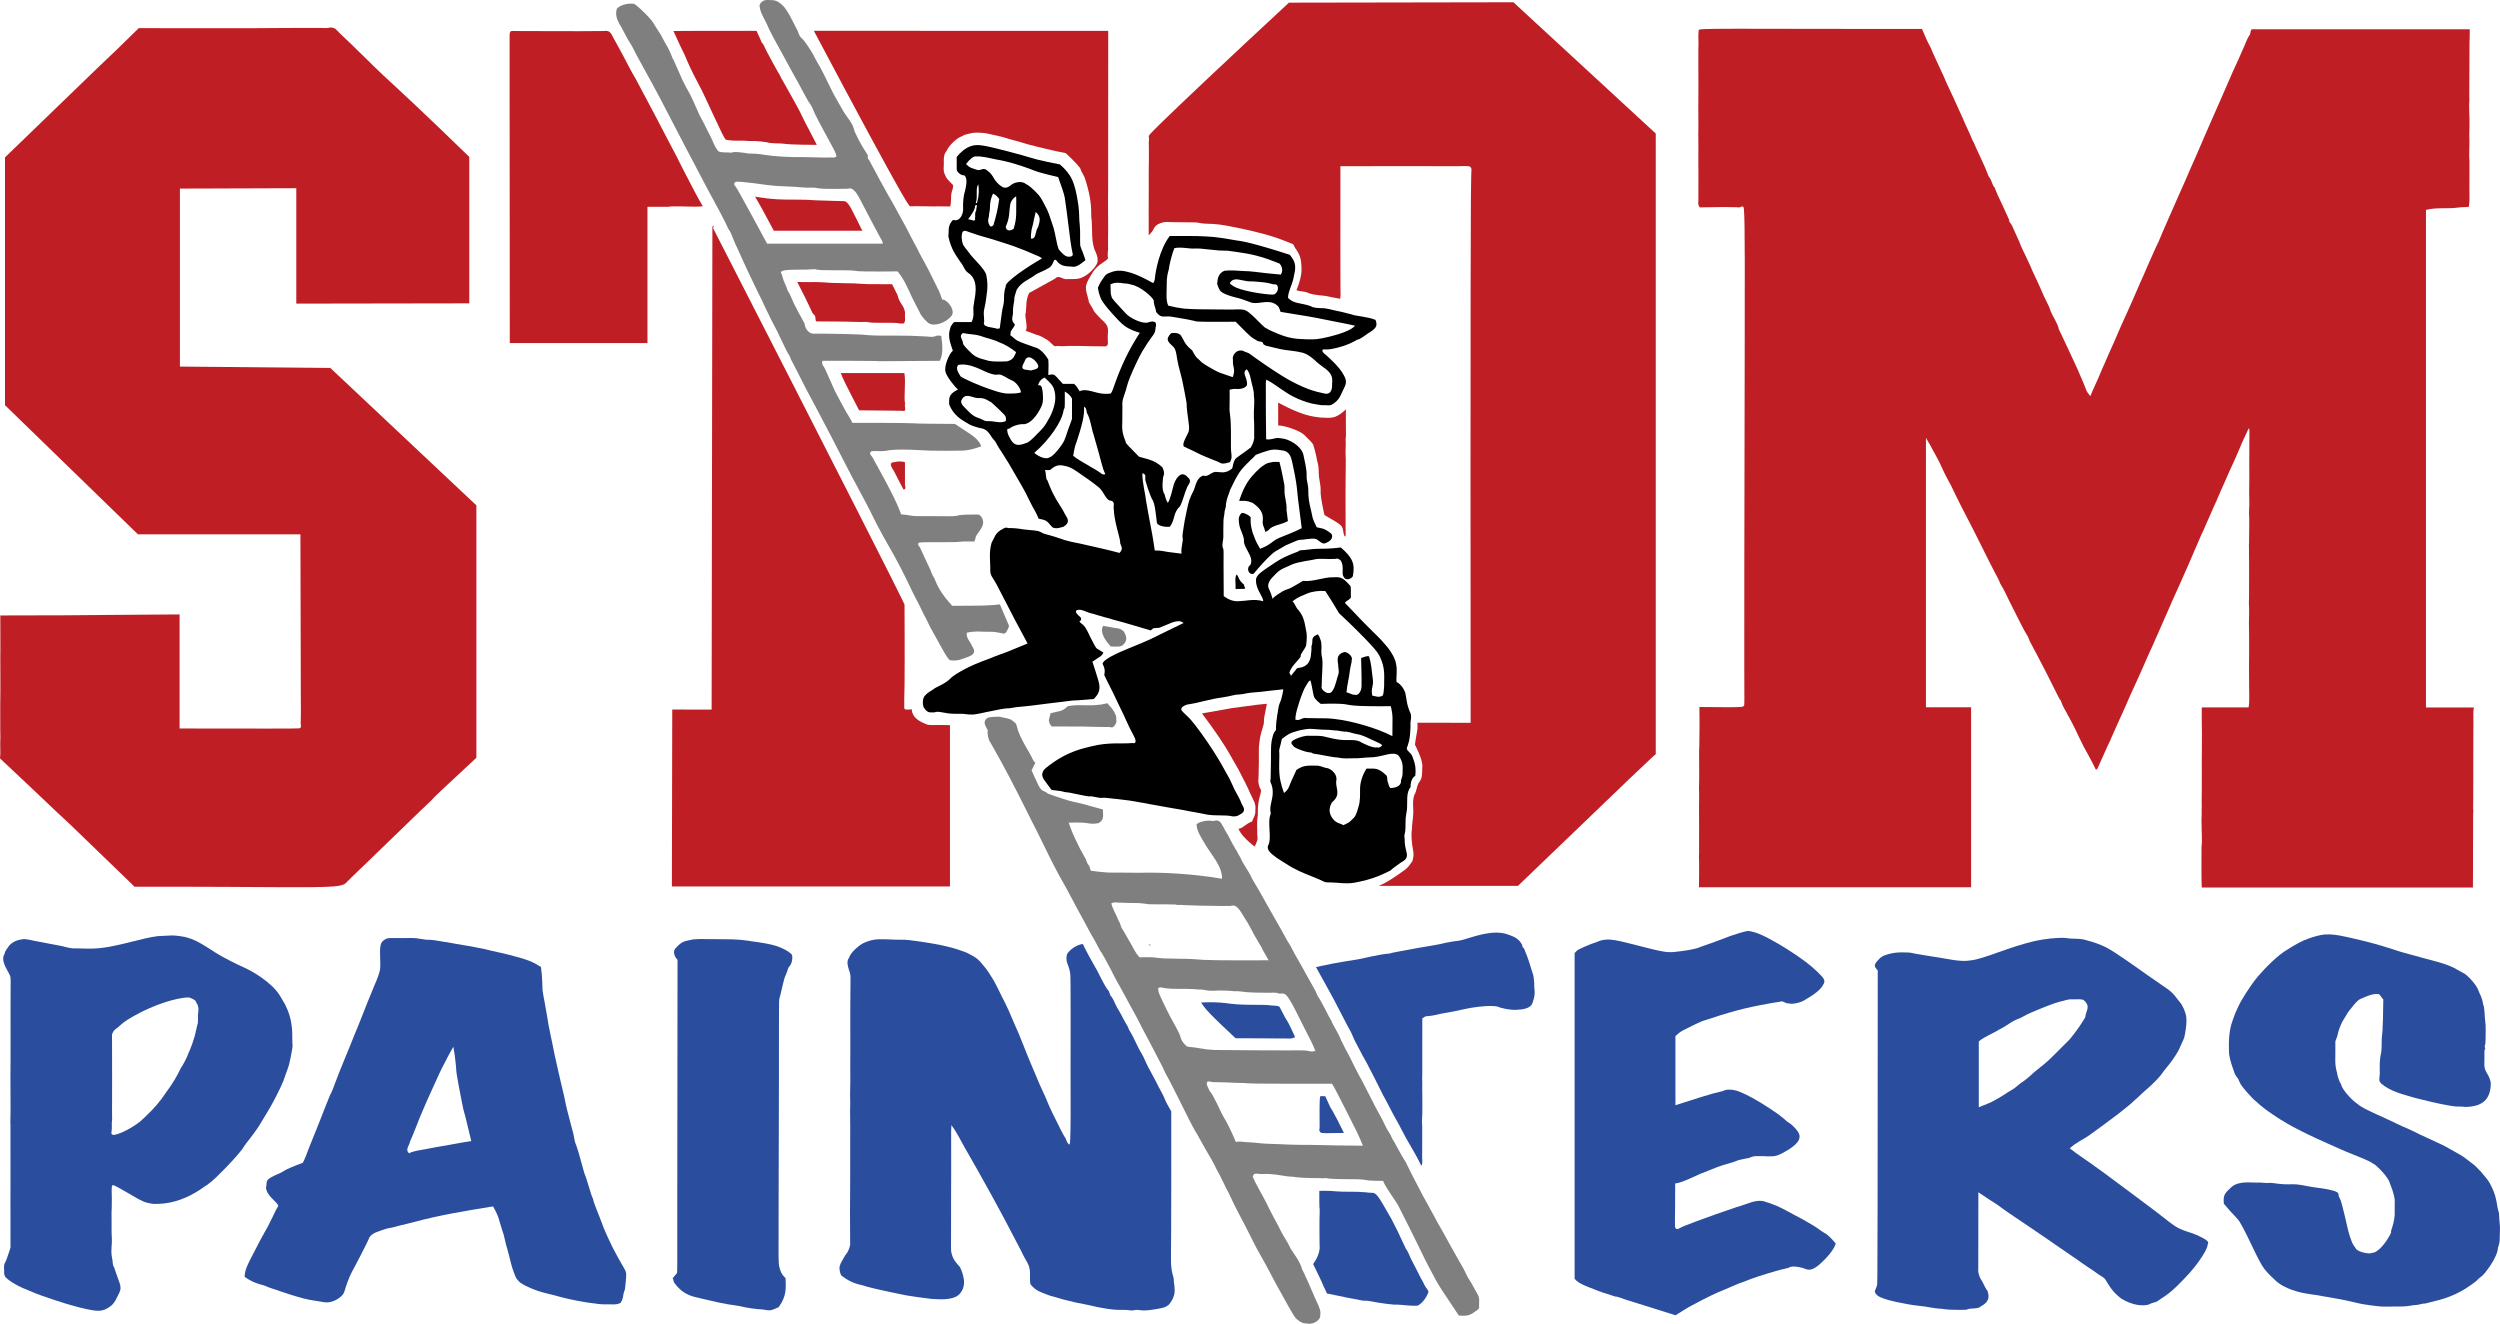
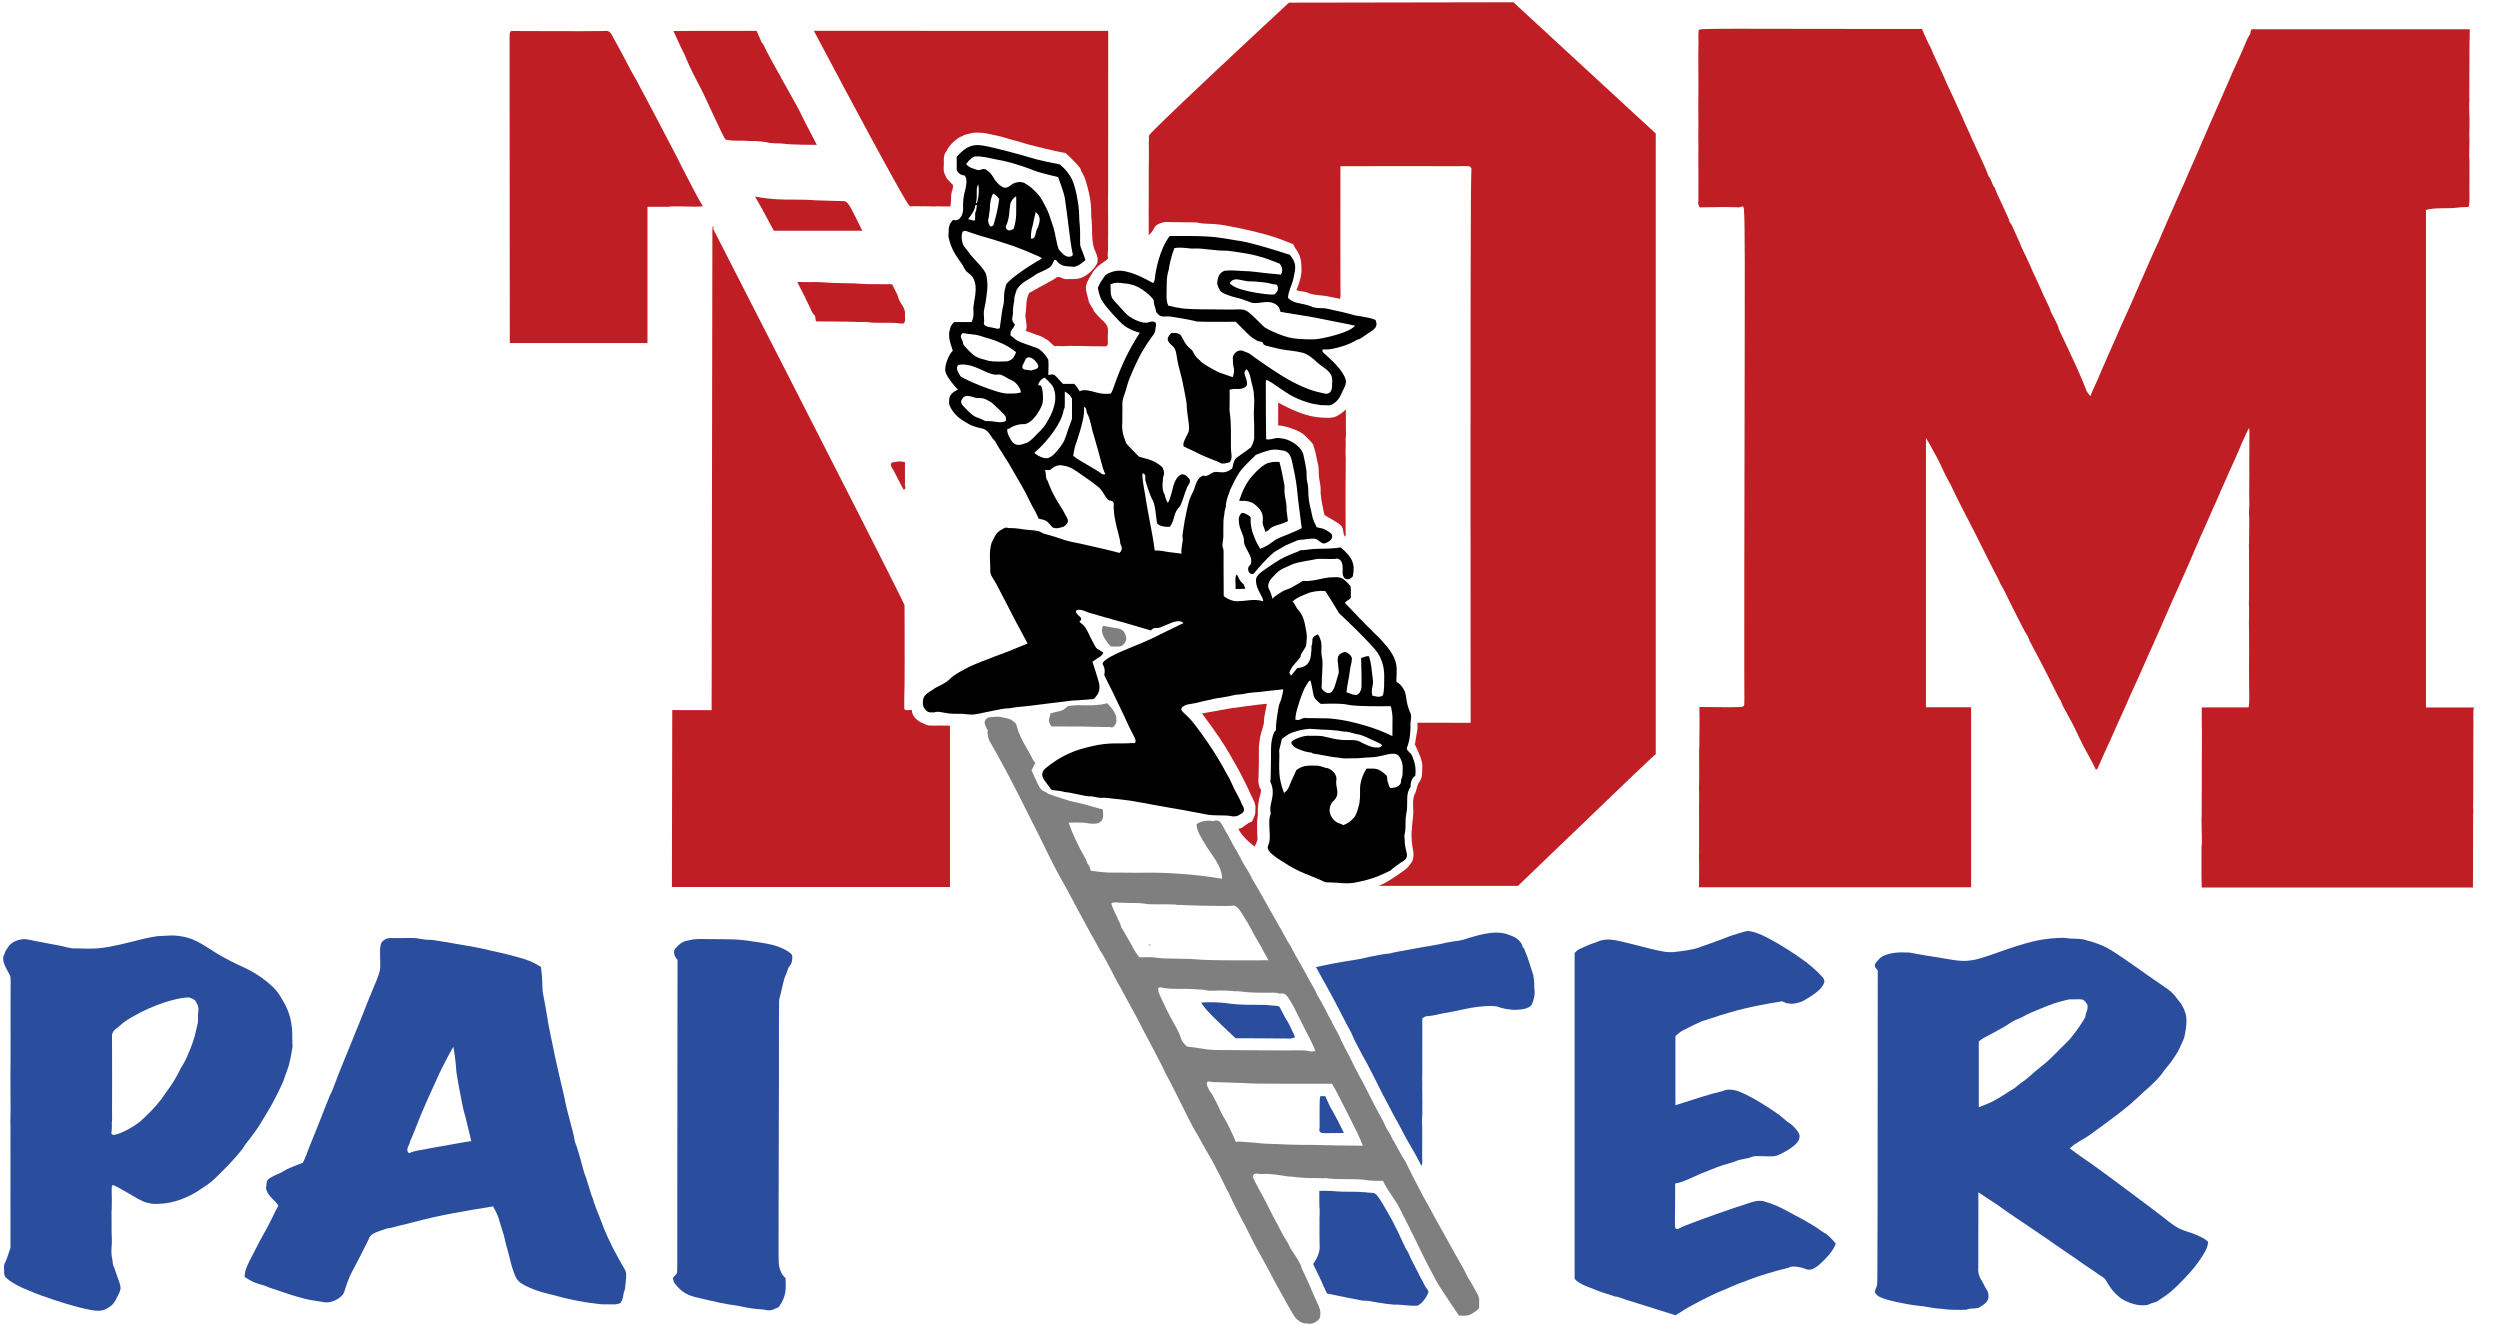
<svg xmlns="http://www.w3.org/2000/svg" xml:space="preserve" width="59.409mm" height="31.458mm" version="1.1" style="shape-rendering:geometricPrecision; text-rendering:geometricPrecision; image-rendering:optimizeQuality; fill-rule:evenodd; clip-rule:evenodd" viewBox="0 0 5940.92 3145.79">
  <defs>
    <style type="text/css">
   
    .fil3 {fill:black}
    .fil0 {fill:#2B4D9E}
    .fil2 {fill:#7F7F7F}
    .fil1 {fill:#BF1F24}
   
  </style>
  </defs>
  <g id="Layer_x0020_1">
    <g id="_1525219240272">
-       <path class="fil0" d="M5938.67 2884.39c0.09,13.85 3.03,29.23 2.04,41.05 -1.03,17.03 1.41,23.64 -4.88,40.14 0.36,8.81 -7.18,26.06 -17.48,41.21 -4.35,6.47 -9.79,13.82 -13.74,18.61 -9.2,11.01 -9.1,7.6 -15.18,13.97 -3.71,4.25 -10.76,9.88 -23.07,17.9 -11.86,8.43 -24.94,15.67 -43.35,23.16 -18.2,7.3 -32.07,10.28 -52.26,15.27 -8.63,3.21 -10.05,1.03 -19.63,3.69 -2.39,1.15 -13.92,2.42 -16.59,2.33 -8.95,1.06 -8.35,1.74 -14.28,2.25 -12.46,1.28 -32.44,0.53 -47,0.99 -4.88,0.1 -9.81,0.21 -17.7,-0.46 -7.89,-0.67 -18.75,-2.11 -25.36,-3.03 -14.8,-2.14 -11.53,-1.57 -17.2,-2.58 -20.11,-4.32 -23.84,-5.33 -38.98,-8.79 -9.83,-2.11 -20.88,-4.19 -28.19,-5.29 -2.83,-0.63 -21.02,-3.93 -25.68,-4.43 -3.43,-0.57 -8.94,-1.86 -13.67,-2.64 -1.76,0.08 -12.66,-1.53 -25.07,-3.74 -11.63,-1.48 -53.9,-10.11 -76.23,-33.2 -15.13,-14.03 -23.32,-22.73 -30.4,-34.72 -7.57,-12.16 -21.22,-41.07 -33.42,-66.55 -5.11,-10.57 -8.57,-17.27 -10.94,-21.61 -7.85,-13.09 -6.4,-12.28 -11.04,-18.53 -2.29,-2.92 -6.08,-7.08 -8.56,-9.66 -5.34,-5.11 -14.94,-16.08 -26.2,-29.27 -1.71,-21.22 1.45,-24.14 19.65,-40.93 19.54,-14.31 45.17,-8.39 65.53,-9.37 9.58,0.88 22.72,1.49 24.52,0.69 13.98,0.81 18.09,2.62 32.7,3.29 16.42,0.93 24.13,-1.37 42.52,1.97 7.7,1.77 22.5,4.03 28.56,5.15 7.66,1.54 26.61,2.27 49.39,9.01 4.38,2.43 10.29,1.91 10.07,11.93 2.93,6.96 4.22,7.17 6.52,16.15 4.2,13.84 11.04,44.1 14.35,58.68 1.35,5.75 3.07,12.73 5.17,19.37 4.95,14.22 6.27,20.06 14.31,29.69 1.9,8.03 32.43,15.47 38.78,11.11 14.52,0.03 34.71,-25.29 45.43,-48.07 -0.96,-2.92 0.75,-6.59 2.49,-11.98 1.4,-3.61 4.26,-14.97 5.65,-25.59 0.9,-7.26 0,-17.26 0.42,-30.22 0.08,-4.23 0.13,-5.31 0.13,-7.34 0.53,-3.9 -2.73,-21.01 -11.49,-41.84 -2.6,-9.18 -9.94,-17.92 -14.57,-23.53 -2.12,-2.68 -10.39,-11.79 -20.48,-20.55 -20.02,-12.4 -16.63,-9.1 -27.32,-14.41 -5.79,-2.5 -15.53,-6.4 -23.7,-9.63 -8.16,-3.23 -14.78,-5.8 -28.16,-11.65 -13.39,-5.84 -33.56,-14.95 -45.15,-20.19 -11.58,-5.26 -14.57,-6.64 -17.59,-8.01 -4.5,-1.76 -25.46,-12.32 -32.81,-15.78 -6.3,-2.9 -29.96,-15.28 -51.72,-28.86 -12.92,-8.09 -25.2,-16.71 -33.74,-23.05 -8.53,-6.35 -13.33,-10.44 -15.9,-12.76 -5.47,-5.26 -4.48,-4.42 -7.58,-6.89 -3.52,-2.25 -13.63,-12.91 -22.39,-22.97 -5.36,-6.16 -10.06,-11.98 -12.87,-16.21 -7.48,-13.06 -4.21,-12.34 -11.03,-19.52 -6.44,-10.72 -5.1,-11.94 -8.6,-20.72 -4.45,-12.79 -8.91,-27.26 -8.94,-39.8 -0.46,-21.93 -0.27,-48.84 8.49,-71.73 2.49,-7.5 5.29,-15.03 7.32,-20.01 5.42,-12.42 4.61,-9.83 6.88,-15.03 3.95,-9.46 25.45,-45.58 46.14,-70.51 17.21,-20.04 47.63,-51.33 71.47,-64.68 16.75,-10.73 33.61,-20.19 49.57,-25.62 12.28,-4.14 22.58,-7.54 36.89,-9.36 14.04,-0.15 14.15,-0.62 25.46,0.74 6.51,0.84 16.13,2.47 32.86,6.21 16.73,3.73 40.58,9.57 57.12,14.01 16.53,4.43 25.75,7.47 31.75,9.39 14.43,4.57 10.55,3.09 15.25,4.64 3.98,1.28 13.88,4.74 21.9,7.03 8.79,2.19 14.36,3.83 26.21,7.18 7.6,2.14 16.94,4.7 23.66,6.52 6.72,1.8 10.82,2.86 19.66,5.23 8.84,2.39 22.44,6.1 32.44,9.43 10,3.34 16.41,6.27 21.97,9.11 5.56,2.85 10.26,5.6 13.21,7.33 11.08,6.38 8.99,4.04 16.24,9.79 9.11,7.44 21.66,22.08 26.67,32.36 5.62,15.33 10.29,18.96 12.88,37.39 3.99,6.62 3.29,28.32 4.77,37.96 1.15,8.41 1.35,11.78 1.3,22.79 -0.12,11.04 -0.19,15.31 -0.26,21.58 -0.07,3.54 -0.22,8.38 -0.51,11.4 -4.12,9.47 2.58,9.93 -1.98,14.46 -0.47,7.1 -0.15,10.19 -0.21,20.76 0.68,8.52 -3.35,18.97 5.84,34.15 4.47,6.84 8.32,16.15 9.18,22.75 0.28,9.58 -0.34,37.09 -23.01,49.39 -7.7,4.48 -17.87,7.48 -35.85,8.26 -5.63,-0.82 -15.42,-1.09 -19.64,-1.05 -7.72,0.54 -36,-4.79 -62.19,-10.91 -15.85,-3.65 -31.5,-7.53 -40.12,-9.8 -8.63,-2.27 -10.23,-2.92 -13.55,-3.95 -10.99,-3.87 -42.8,-10.09 -66.34,-30.14 -5.87,-7.42 -3.61,-7.55 -3.9,-14.61 2.55,-11.5 -1.63,-32.14 3.58,-56.12 1.24,-3.98 1.76,-13.75 1.85,-23.92 -0.83,-14.3 2.55,-25.05 2.51,-46.15 0.91,-9.88 0.64,-34.6 1.31,-58.71l-9.46 -12.29c-14.08,-3.32 -29.66,4.69 -42.74,10.05 -5.08,1.51 -10.66,6.64 -17.98,15.34 -7.13,8.56 -15.81,19.34 -18.38,25.13 -4.49,7.85 -8.29,12.58 -12.06,21.29 -2.45,5.59 -5.07,13.05 -6.64,18.38 -3.03,17.08 -6.75,16.61 -6.67,24.42 0.34,5.32 -0.19,30.95 -0.15,44.47 0.01,9.62 2.05,20.28 4.14,27.25 0.32,3.81 2.87,16.52 9.69,27.51 1.33,6.65 6.84,15.39 18.72,28.6 11.52,12.65 18.4,16.29 23.24,20.42 2.42,1.86 5.72,4.28 13.78,8.52 8.06,4.25 20.89,10.3 28.58,13.82 7.68,3.52 10.24,4.5 17.93,8.03 7.67,3.53 20.49,9.6 28.2,13.3 7.72,3.7 10.33,5.01 13.73,6.51 3.41,1.51 7.58,3.22 13.33,5.75 5.75,2.54 13.08,5.93 17.15,7.97 4.07,2.05 4.88,2.74 10.36,5.36 12.31,5.8 35.92,16.17 48.36,22.34 3.63,1.73 7.37,3.22 14.22,6.92 6.85,3.71 16.9,9.4 23,12.88 15.07,8.8 12.01,6.46 19.91,11.76 6.55,4.6 12.54,9.55 22.05,16.78 1.5,0.45 10.56,8.83 19.23,18.2 13.97,17.26 14.58,16.04 21.56,28.12 3.69,6.55 8.28,16.06 11.46,25.81 3.18,9.75 4.93,19.76 5.84,25.24 1.53,10.01 1.52,9.32 3.04,14.41 0.65,1.99 1.28,3.49 1.65,6.91z" />
      <path class="fil0" d="M4955.58 2416.7c0.28,-13.55 14.02,-24.3 -3.26,-39.38 -4.01,-4.42 -20.8,-1.86 -27.22,-2.6 -5.42,-0.78 -16.77,1.84 -20.06,3.17 -8.86,2.21 -12.49,2.69 -23.54,6.52 -12.18,4.27 -28.35,10.69 -34.96,13.55 -7.66,3.27 -23.75,8.9 -45.05,21.04 -23.76,8.38 -26.82,15.87 -52.94,28.86 -10.08,6.87 -32.21,15.09 -46.23,26.88l0 156.41c15.5,-6.15 29.15,-11.29 35.52,-15.3 4.81,-2.47 15.57,-8.35 26.99,-15.85 7.94,-5.83 13.79,-8.26 23.28,-14.77 3.2,-2.52 9.49,-8.42 16.25,-13 3.32,-1.87 10.87,-7.45 19.26,-14.95 5.54,-5.44 16.13,-14.39 27.88,-23.62 6.09,-4.82 10.56,-8.23 19.07,-16.3 8.53,-8.08 21.1,-20.82 28.78,-28.59 16.9,-17.32 13.39,-12.61 19.69,-19.73 6.98,-8.43 18.61,-23.86 22.9,-30.4 4.93,-8.05 9.51,-13.97 13.64,-21.94zm263.73 517.83c6.32,2.71 13.63,6.31 18.18,8.82 15.82,9.84 8.15,10.46 8.26,17.27 -1.41,7.42 -10.31,22.63 -20.62,36.98 -5.67,8.02 -11.52,15.75 -21,26.4 -9.48,10.67 -22.59,24.26 -32.18,33.47 -24.67,23.33 -29.37,22.92 -46.24,35.47 -6.95,2.8 -12.81,3.21 -20.05,7.3 -11.9,3.43 -36.65,3.05 -65.09,-14.47 -18.49,-14.9 -24.54,-23.61 -37.98,-46.01 -6.89,-7.07 -9.47,-6.8 -14.79,-10.66 -5.04,-3.33 -11.75,-8.25 -15.66,-11.13 -1.24,-0.77 -13.27,-8.49 -23.47,-15.71 -4.8,-3.38 -7.44,-5.44 -16.08,-11.43 -8.65,-5.98 -23.31,-15.88 -34.12,-23.28 -21.94,-15.01 -24.87,-17.37 -32.45,-22.48 -12.5,-8.37 -25.84,-17.52 -41.14,-28.02 -17.01,-11.7 -37.46,-25.26 -52.17,-35.25 -10.57,-7.21 -20.65,-14.76 -26.23,-18.83 -5.32,-3.31 -25.61,-16.42 -45.15,-29.62 -0.07,56.63 -0.14,113.27 -0.18,143.19 -0.03,29.94 -0.03,33.16 -0.04,35.69 -1.25,11.3 2.36,22.56 7.96,30.82 3.76,5.2 9.87,21.05 13.81,23.97 2.47,9.58 9.05,24.38 -16.28,37.71 -5.68,7.1 -27.63,2.7 -32.96,7.67 -1.91,0.2 -5.17,0.35 -13.29,0.34 -8.13,0 -21.12,-0.18 -29.07,-0.59 -18.82,-1.59 -15.95,-2.36 -22.9,-2.28 -15.71,-1.02 -29.37,-5.14 -49.26,-6.85 -12.48,-1.25 -31.7,-4.46 -51.38,-8.74 -15.15,-3.47 -25.78,-5.61 -39.37,-11.67 -6.89,-2.88 -11.33,-7.43 -13.37,-13.14 2.46,-8.52 5.56,-12.03 5.91,-18.31 0.08,-0.65 0.21,-1.52 0.38,-17.42 0.17,-15.9 0.38,-46.82 0.57,-170.6 0.18,-123.77 0.35,-340.38 0.36,-557.01 -9.79,-10.34 -9.56,-13.96 2.66,-26.51 2.7,-3.95 11.86,-9.39 15.95,-10.1 7.19,-2.99 24.77,-7.45 47.39,-6.08 2.85,-0.25 8.11,-0.1 13.85,0.91 2.33,0.43 3.45,0.88 10.45,2.18 13.89,2.59 38.06,6.34 52.38,8.56 19.54,2.56 53.33,11.7 77.9,7.15 14.03,-1.02 41.64,-10.37 67.82,-19.92 25.69,-9.02 51.45,-18.06 81.75,-25.37 15.6,-3.59 30.14,-5.61 40.27,-6.7 25.21,-2.05 29.59,-2.1 41.95,-0.48 11.64,1.91 30.1,-0.79 47.3,5.78 5.14,1 17.97,4.89 31.84,10.68 8.57,3.63 17.22,8.01 32.34,17.72 15.12,9.73 36.71,24.79 49.47,33.78 12.77,8.99 16.73,11.9 26.24,18.58 9.51,6.68 24.57,17.14 34.82,24.16 16.25,11.16 22.05,14.45 31.55,25.75 4.66,5.65 7.47,10.29 11.81,15 5.46,5.61 14.07,23.75 15.34,35.16 0.69,5.51 0.71,12.17 0.04,19.6 -0.66,7.43 -2.02,15.62 -2.9,20.47 -2.69,12.24 -1.23,7.82 -3.87,14.11 -4.14,8.74 -7.05,16.32 -10.43,23.1 -1.55,4.16 -11.13,19.52 -21.26,32.96 -7.63,10.16 -12.91,15.37 -17.24,21.76 -4.07,7.16 -21.57,26.13 -40.92,42.47 -13.09,11.19 -16.83,16.47 -28.08,25.38 -2.11,2.95 -19.97,17.74 -36.61,30.55 -25.49,18.96 -50.69,38.14 -69.49,51.23 -12.7,9.17 -30.68,16.45 -46.07,30.87 15.93,12.45 35.28,25.46 52.93,37.78 14.59,10.5 13.47,10.05 23.09,16.67 4.92,3.52 11.88,8.7 23.15,17.08 11.28,8.37 26.87,19.96 46.1,34.25 19.23,14.29 42.1,31.31 57.86,43.33 30.01,22.71 38.79,31.71 56.05,40.93 15.99,7.77 29.41,10.02 41.66,15.61z" />
      <path class="fil0" d="M4312.69 2914.52c15.03,9.76 15.02,11.07 23.05,15.54 6.46,2.93 15.85,12.06 26.34,24.64 -0.09,5.18 -6.22,15.07 -14.06,25.15 -4.47,5.59 -9.45,10.74 -12.22,13.53 -2.78,2.79 -3.34,3.22 -4.05,3.95 -5.62,5.19 -24.67,26.14 -40.8,18.19 -3.54,-1.8 -31.1,-10.03 -40.02,-3.01 -3.4,1.04 -7.51,2.11 -11.23,2.93 -3.71,0.83 -7.05,1.42 -18.49,4.66 -11.43,3.23 -30.98,9.12 -44.65,13.65 -13.67,4.53 -21.46,7.73 -26.66,9.81 -5.19,2.08 -7.78,3.07 -9.67,3.68 -2.71,0.26 -25.56,10.11 -43.63,17.97 -15.11,5.6 -41.84,18.49 -74.93,36.32 -9.82,4.9 -23.41,13.42 -40.02,24.07 -20.73,-6.6 -41.47,-13.17 -55.93,-17.67 -33.51,-10.25 -42.05,-13.42 -57.64,-17.96 -11.35,-3.35 -24.73,-9.62 -29.3,-8.74 -1.71,-0.43 -14.34,-4.85 -25.18,-8.23 -8.85,-2.43 -19.2,-6.63 -35.92,-13.32 -3.25,-1.19 -14,-5.19 -24.19,-11.05 -5.14,-3.05 -8.68,-6.15 -11.65,-9.75l0 -773.98c4.51,-4.38 4.25,-5.65 10.86,-9.23 6.35,-3.3 16.48,-7.48 22.08,-9.79 3.28,-1.97 21.82,-7.68 25.53,-9.72 3.04,-1.37 15.45,-4.63 27.59,-3.17 10.07,0.42 30.78,5.3 55.48,11.71 12.11,3.12 23.75,6.14 35.92,9.16 26.04,6.37 42.95,10.42 59.5,8.31 9.26,-0.81 21.45,-2.46 31.15,-4.07 21.55,-3.71 23.97,-5.16 31.77,-8.18 4.63,-1.72 12.37,-4.3 23.04,-8.08 10.67,-3.8 24.28,-8.81 32.63,-12 8.35,-3.2 11.45,-4.6 18.25,-6.87 10.89,-3.25 28.36,-9.93 40.07,-10.73 22.52,3.74 43.57,15.11 73.53,32.46 13.8,8.19 28.79,17.81 41.91,26.81 13.13,9.01 24.38,17.4 33.8,25.36 9.41,7.98 16.98,15.52 21.62,20.43 11.57,11.19 9.9,17.14 5.4,23.52 -2.01,5.77 -12.38,15.62 -22.78,22.79 -5.66,3.94 -12.11,7.73 -15.89,9.94 -3.77,2.21 -4.87,2.85 -6.06,3.61 -2.85,2.81 -26.25,11.04 -37.07,7.1 -3.36,2.45 -15.68,-7.68 -19.51,-3.92 -1.06,0.24 -2.56,0.44 -5.04,0.76 -2.48,0.31 -5.93,0.76 -19.77,3.22 -13.83,2.46 -38.06,6.96 -60.7,12.39 -22.65,5.43 -43.71,11.8 -58.06,16.28 -14.35,4.5 -21.98,7.11 -27.06,8.83 -11.77,4.05 -10.22,2.99 -14.94,4.74 -13.97,6.01 -15.62,6.79 -32.86,15.55 -8.38,4.97 -15.46,5.76 -26.76,16.47 -1.33,1.13 -2.69,2.27 -4.07,3.41l0 164.38c24.35,-7.84 48.74,-15.58 61.97,-19.68 13.24,-4.11 15.33,-4.58 18.13,-5.39 5.47,-2.49 32.88,-7.46 38.77,-11.18 6.48,-1.28 15.85,-1.23 25.64,1.52 5.88,1.63 12.55,4.28 22.04,8.89 9.49,4.62 21.8,11.19 36.17,19.93 14.38,8.75 30.82,19.66 40.62,26.66 21.65,15.96 18.94,16.93 26.32,20.85 3.16,1.29 28.24,22 25.19,34.66 -0.53,10.8 -13.65,21.08 -24.41,28.27 -13.94,8.27 -25.18,15.2 -36.09,16.54 -12.86,1.27 -24.5,-0.34 -32.02,-0.11 -6.81,0.24 -14.61,-1.08 -23.52,2.79 -1.97,2.31 -28.45,4.96 -34.68,9.12 -15.96,6.06 -25.76,7.02 -44.38,14.06 -17.78,6.82 -23.04,9.4 -32.64,13.12 -14.03,4.25 -48.71,24.16 -67.63,25.88 -0.08,25.13 -0.21,50.25 -0.33,64.49 -0.12,14.24 -0.24,17.58 -0.28,21.85 -0.05,4.27 -0.02,9.47 0.12,12.91 -0.3,8.2 2.8,12.58 14.09,5.37 1.97,-1 3.52,-1.79 8.21,-3.73 4.7,-1.94 12.54,-5.04 29.61,-11.31 22.24,-8.42 65.73,-23.84 94.97,-33.54 27.55,-7.71 42.46,-17.48 62.74,-14.13 28.02,8.38 37.05,13.03 60.38,25.5 4.49,2.49 8.14,4.55 12.13,6.61 4,2.06 8.35,4.14 17.83,9.38 9.49,5.25 24.09,13.68 32.34,18.82z" />
      <path class="fil0" d="M3642.27 2313.03c2.48,5.03 4.29,24.84 3.61,30.74 2.3,18.42 0.83,25.4 -4.12,39.56 -4.24,13.81 -24.69,15.67 -37.77,16.3 -13.09,1 -36.81,-3.46 -45.2,-7.62 -14.56,-3.1 -40.21,-0.84 -63.49,3.01 -10.41,1.85 -22.02,4.51 -31.14,6.48 -19.76,4.28 -24.18,4.61 -33.63,6.36 -12.69,2.05 -22.24,5.72 -37.36,6.82 -5.91,-0.7 -8.83,2.68 -13.2,5.32 -0.05,23.43 -0.07,46.86 -0.08,61.58 -0.01,14.73 0.01,20.75 -0.02,27.75 -0.29,18.75 0.44,37.85 -0.28,54.41 0.68,12.98 -0.24,24.42 0.29,33.7 -0.13,11.94 0.94,45.49 -0.82,68.02 0.15,4.86 0.69,7.04 0.66,13.71 -0.01,3.94 -0.02,22.58 -0.04,39.71 -0.03,9.65 -0.09,17.42 -0.11,23.71 -0.66,14.11 2.27,19.56 -1.85,27.94 -8.35,-17.33 -16.5,-31.74 -25.94,-47.89 -14.49,-23.73 -24.49,-46.02 -33.86,-61.84 -11.22,-19.61 -20.16,-38.66 -31.58,-59.11 -6.11,-11.96 -13.15,-26.32 -20.16,-40.26 -7.01,-13.92 -13.98,-27.43 -18.35,-35.55 -4.38,-8.11 -6.14,-10.84 -9.63,-17.21 -5.32,-9.84 -13.16,-24.79 -18.36,-34.86 -3.13,-6.26 -5.76,-13.76 -9.42,-21.03 -4.34,-7.6 -14.86,-27.37 -24.87,-47.11 -5.92,-11.52 -11.57,-22.34 -15.15,-29.16 -3.59,-6.83 -5.14,-9.66 -11.99,-22.07 -6.84,-12.42 -19,-34.43 -31.18,-56.42 15.66,-3.34 31.34,-6.55 40.71,-8.34 19.33,-3.48 18.61,-3.22 28.53,-5.04 12.84,-2.16 21.78,-3.1 34.69,-5.75 7.79,-1.57 17.51,-3.82 25.68,-5.58 24.14,-5 30.69,-5.99 46.04,-7.52 0.78,-0.64 10.1,-2.73 18.33,-4.17 11.92,-1.94 27.37,-5.16 46.8,-8.7 18.47,-3.38 37.05,-5.87 51.1,-8.86 4.92,-1.08 9.93,-2.4 16.91,-3.83 12.18,-2.57 25.53,-4.24 31.58,-4.92 5.63,-1.03 13.86,-3.26 17.22,-4.61 23.15,-6.75 64.51,-21.39 96.82,-10.67 9.32,4.09 26.58,6.38 36.33,26.82 -1.92,5.47 3.35,2.09 6.26,13.73 7.29,16.18 12.98,37.08 18.04,52.45z" />
      <path class="fil0" d="M3376.27 3037.02c1.85,2.47 7.52,13.31 8.51,16.17 5.59,9.8 6.51,9.01 10.01,16.19 -4.72,14.45 -14.71,27.25 -25.94,33.43 -19.48,0.92 -33.4,-2.15 -49.42,-2.61 -3.29,0.62 -14.48,-0.43 -25.39,-1.93 -13.72,-2.02 -13.43,-1.9 -20.23,-2.95 -9.79,-1.49 -23.92,-5.15 -31.25,-4.24 -8.49,-0.59 -11.5,-1.88 -16.8,-2.88 -3.34,-0.63 -8.39,-1.37 -20.73,-3.76 -12.35,-2.4 -31.99,-6.44 -51.59,-10.64 -2.92,-6.37 -6.23,-12.84 -8.85,-18.75 -3.84,-10.52 -15.24,-32.25 -24.15,-51.34 12.65,-17.08 16.89,-33.33 15.36,-45.28 -0.37,-18.97 -0.2,-36.29 -0.26,-59.51 -0.15,-6.42 1.34,-26.06 -0.03,-28.96 -0.38,-4.87 -0.38,-23.02 -0.35,-40.06 25.33,-0.45 33.67,0.59 43.76,1.44 14.12,0.9 33.77,0.55 46.21,0.79 7.04,0.22 16.02,0.84 21.02,1.29 10.87,1.61 12.27,0.67 17.54,1.29 5.38,1.61 8.8,5.34 15.17,14.86 4.08,6.23 9.41,15.44 13.82,23.1 13.45,23.31 15.99,27.41 21.91,39.85 9.48,17.99 15.04,31.92 26.06,54.45 8.8,12.62 8.05,17.36 15.47,30.64 5.44,11.18 12.41,23.1 16.37,31.85 1.38,2.87 2.72,5.66 3.78,7.56z" />
      <path class="fil0" d="M3172.69 2651.27c6.03,10.44 5.76,10.73 10.19,19.52 2.62,5.27 6.72,13.39 10.84,21.49 -11.97,0.1 -23.93,0.22 -30.64,0.33 -13.58,0.15 -12.94,0.72 -21.84,-0.36 -3.76,0.4 -7.71,-6.53 -5.54,-10.19 0.58,-0.54 -0.15,-21.06 0.11,-24.71 -0.22,-12.14 -0.03,-18.49 0.19,-35.29 -0.02,-4.65 0.1,-12.51 1.7,-17.22 3.2,-0.21 6.33,0.23 11.67,0.18 4.36,9.17 7.11,15.63 11.75,25.86 3.69,5.11 6.64,10.88 11.57,20.39z" />
      <path class="fil0" d="M3063.14 2433.68c4.01,8.77 9.43,18.7 14.38,30.91 -9.67,5.4 -16.81,2.67 -33.03,3.26 -9.82,-0.05 -23,-0.24 -41.63,-0.38 -18.62,-0.14 -42.7,-0.22 -66.77,-0.26 -23.03,-21.67 -46.06,-43.36 -59.7,-57.5 -13.64,-14.14 -17.87,-20.75 -22.1,-27.35 19.99,-1.22 41.78,-0.88 61.66,1.76 7.68,0.97 13.87,1.95 24.65,2.61 10.78,0.67 26.18,1 36.42,1.09 16.17,0.13 23.98,-0.27 37.74,0.79 7.45,1.52 19.02,0.19 25.48,3.54 4.75,7.95 6.44,12.18 11.49,21.62 1.71,4.46 7.99,12.94 11.41,19.91z" />
-       <path class="fil0" d="M2789.06 3037.71c0.33,20.93 9.89,36.19 -11.22,62.51 -9.56,7.54 -11.48,6.55 -22.49,9.29 -7.34,1.48 -17.82,3.09 -25.01,3.89 -24.28,2.6 -22.47,-2.62 -35.06,0.13 -4.66,1.51 -14.33,-0.22 -18.22,-0.62 -8.63,-0.55 -14.86,0.03 -20.4,-0.15 -20.63,-1.02 -31.49,-3.65 -47.89,-6.49 -9.73,-2.03 -22.15,-5.25 -33.5,-7.36 -5.07,-0.95 -9.39,-1.6 -18.26,-3.54 -8.87,-1.95 -22.27,-5.17 -31.25,-7.58 -13.26,-3.54 -16.52,-5.39 -25.09,-7.24 -5.94,-1.21 -17.91,-6.44 -22.25,-7.84 -5.4,-2.89 -16.58,-4.92 -28.72,-19.64 -3.09,-3.6 -1.74,-18.93 -2.05,-25.29 0.54,-23.36 -9.02,-28.84 -19.6,-52.29l-5.17 -10.1c-9.55,-18.66 -19.47,-37.13 -25.7,-49.04 -6.22,-11.91 -8.93,-17.15 -13.52,-25.69 -7.78,-14.42 -19.5,-35.79 -27.74,-51.09 -25.78,-46.54 -43.47,-78.18 -63.64,-112.92 -9.27,-16.72 -19.42,-37.06 -31.34,-53.14 -0.74,11.69 -0.74,17.64 -0.66,24.61 0.03,4.03 0,9.58 0.02,22.27 0.02,12.69 0.09,32.51 0.06,59.31 -0.04,26.8 -0.18,60.59 -0.25,85.14 -0.05,24.56 -0.04,39.91 -0.02,53.06 0.26,24.43 -0.58,38.09 0.09,55.01 2.8,15.47 6.93,22.91 21.34,38.5 5.62,12.98 6.08,14.6 8.5,26.48 3.35,14.81 -1.64,36.09 -19.92,44.31 -16.61,6.74 -33.64,5.8 -56.27,4.5 -23.14,-2.52 -45.17,-6.03 -59.71,-8.34 -12.22,-2.21 -28.29,-5.99 -36.28,-7.49 -17.69,-3.6 -35.31,-7.71 -45.76,-10.23 -10.44,-2.53 -13.7,-3.62 -16.07,-4.36 -10.98,-4.42 -27.87,-3.13 -56.04,-24.66 -4.12,-4.52 -7.06,-21.17 -3.34,-25.86 0.05,-3.21 9.72,-18.23 11.8,-22.56 9.05,-10.69 10.49,-19.43 11.92,-25.05 0.16,-1.93 -0.02,-4.25 -0.14,-14.86 -0.16,-12.92 -0.2,-37.91 -0.3,-60.57 0.07,-13.11 0.35,-39.35 0.34,-64.41 -0.02,-25.79 0.06,-35.88 0.1,-51.7 -0.03,-15.68 -0.15,-33.54 0,-46.54 0.09,-32.97 0.33,-46.4 -0.25,-79.99 0.29,-6.57 0.36,-8.64 0.38,-16.83 -1.02,-37.88 0.56,-38.79 0.19,-65.16 -0.07,-12.04 -0.18,-12.13 -0.16,-25.02 0.07,-21.44 0.41,-58.15 0.11,-90.1 -0.23,-33.9 0.14,-67.8 0.27,-87.39 0.13,-19.58 0.29,-24.87 0.24,-29.75 0.49,-11.48 -2.88,-18.63 -4.18,-22.43 -1.75,-6.03 -6.36,-19.03 1.02,-27.86 0.69,-7.97 22.87,-31.45 39.69,-36.9 9.89,-4.09 19.54,-6.06 29.46,-6.54 15.63,-0.16 17.63,-0.1 32.21,0.56 3.93,0.36 10.96,0.49 19.25,0.45 15,-0.44 26.53,1.39 49.51,4.64 15.13,2.26 34.08,5.37 46.15,7.76 27.31,6.07 28.65,7.07 37.96,9.56 10.46,3.68 21.87,7.16 27.97,10.3 8.3,5.51 20.09,7.6 34.73,26.56 9.03,11.26 7.93,9.12 14.25,18.5 5.89,8.99 14.83,23.06 19.15,32.61 3.46,6.56 12.06,23.71 15.13,30.36 2.48,4.89 8.37,16.28 13.63,28.09 4.95,11.41 8.38,19.12 12.43,29 4.6,10.89 8.78,19.82 11.22,25.53 8.42,21.05 16.5,40.34 22.35,55.77 7.41,17.15 13.82,33.58 22.02,52.21 1.65,4.11 6.79,16.32 12.46,28.41 4.33,8.67 7.81,17.05 12.61,28.64 2.51,6.04 4.65,11.13 10.56,23.43 5.93,12.3 15.63,31.82 21.26,42.69 9.26,17.82 8.93,14.8 10.99,19.54 1.05,3.72 2.93,8.97 7.64,13.59 2.9,-3.65 1.84,-3.87 2.72,-16.33 0.43,-10.63 0.78,-29.29 0.86,-55.97 0.08,-26.68 -0.13,-61.4 -0.15,-104.55 -0.02,-43.15 0.16,-94.75 0.16,-131.19 0,-36.44 -0.18,-57.72 -0.25,-72.24 -0.09,-14.52 -0.08,-22.27 -1.2,-29.31 -3.53,-20.54 -10.78,-23.11 -7.75,-40.42 -0.82,-5.74 20.13,-25.99 38.33,-26.8 3.53,7.44 6.76,13.98 9.62,19.12 0.35,0.88 8.88,16.82 16.67,30.45 5.6,9.66 9.25,15.9 14.28,26.54 6.67,12.18 11.2,22.78 17.72,31.61 6.71,6.05 4.54,13.88 9.67,17.24 5.87,8.35 6.35,13 13.39,25.92 3.28,5.95 6.47,10.64 9.85,17.23 1.21,2.38 8.88,17.34 15.69,28.56 3.23,9.69 8.93,16.09 10.04,19.53 5.26,8.58 12.34,27.09 23.96,46.45 3.79,5.46 7.09,15.98 14.27,29.52 8.4,16.27 19.56,35.64 23.88,45.32 5.32,10.91 11.09,19.27 15.96,31.63 2.12,5.93 7.93,16.29 14.99,28.31 0.1,109.11 0.08,218.23 -0.21,279.68 -0.28,61.46 -0.83,75.24 -0.06,86.28 1.2,16.4 4.82,25.79 6.02,30.83z" />
      <path class="fil0" d="M2730.24 2244.68c0.11,-2.34 10.78,5.39 -0.13,0.62 0.02,-0.2 0.04,-0.4 0.13,-0.62z" />
      <path class="fil0" d="M1870.96 2259.8c13.68,8.97 10.81,10.11 11.92,14.47 -0.3,6.05 0.18,14.92 -9.51,25.47 -2.4,8.74 -3.22,9.96 -5.71,16.13 -6.09,11.47 -10.66,41.91 -15.89,58.59 -0.14,0.72 -0.31,1.59 -0.43,8.48 -0.14,6.89 -0.23,19.79 -0.24,43.74 -0.01,23.95 0.07,58.96 -0.08,141.65 -0.16,82.67 -0.53,213.05 -0.74,290.16 -0.21,77.11 -0.24,100.97 -0.15,116.54 0.07,15.56 0.27,22.83 0.55,27.07 0.88,9.28 1.07,6.17 1.44,8.97 1.27,5.84 4.13,16.96 14.66,26.22 0.62,22.46 3.45,41.62 -16.34,68.86 -17.25,7.93 -19.76,9.47 -37.2,5.69 -15.2,-0.52 -40.87,-4.26 -53.09,-7.6 -3.42,-0.7 -8.46,-1.59 -12.32,-2.13 -7.84,-0.8 -23.55,-3.37 -41,-7.11 -15.65,-3.33 -28.62,-6.82 -41.67,-9.57 -15.11,-4.44 -40.09,-4.93 -63.66,-38.35 -1.81,-5.44 -0.72,-5.87 -3.09,-9.49l10.4 -12.31c0.4,-2.62 0.61,-5.26 0.66,-24 0.06,-18.73 -0.03,-53.57 0.03,-176.29 0.07,-122.72 0.3,-333.33 0.57,-543.93 -11.28,-12.43 -9.23,-23.44 -4.58,-27.84 16.72,-18.72 23.51,-16.58 42.47,-21.02 23.38,-1.49 19.41,-0.43 32.19,-0.53 8.83,0.16 36.03,-0.07 59.7,0.47 31.66,1.06 41.21,4.44 63.56,7.04 12.16,1.9 27.38,4.45 39.83,8.29 12.44,3.84 22.11,8.96 27.72,12.33z" />
      <path class="fil0" d="M1098.78 2715c10.06,-1.67 14.32,-2.3 21.13,-3.37 -4.97,-21.6 -10.16,-43.17 -13.3,-55.24 -3.12,-12.08 -4.19,-14.67 -5.41,-19.7 -3,-13.35 -4.63,-23.93 -6.84,-34.4 -1.32,-6.5 -3.16,-15.57 -4.58,-23.67 -2.59,-17.32 -4.72,-23.71 -5.66,-36.47 0.14,-4.8 -2.36,-24.83 -3.58,-35.1 -0.76,-5.41 -1.93,-12.52 -3.25,-19.59 -7.96,13.83 -14.92,26.65 -20.31,37.82 -7.76,13.67 -16.49,33.67 -27.2,57.06 -11.68,25.46 -18.67,40.9 -26.88,60.71 -5.67,11.89 -18.27,47.26 -28.57,69.7 -0.63,8.3 -12.82,19.74 -1.98,27.8 10.93,-6.05 27.44,-7.25 38.53,-9.66 5.27,-1.01 12.83,-2.52 21.11,-4.04 13.47,-2.47 26.73,-4.58 34.86,-6.12 5.51,-1.08 19.39,-3.67 31.93,-5.73zm378.99 289.48c10.08,17.43 9.48,16.74 10.34,23.39 -0.05,12.24 -1.96,25.54 -3.12,36.21 -6.41,16.47 -2.02,19.11 -10.47,32.4 -13.89,5.59 -21.3,2.14 -34.89,3.15 -3.9,0.09 -6.98,0.18 -15.11,-0.66 -8.12,-0.84 -21.29,-2.6 -29.13,-3.74 -17.34,-2.82 -17.12,-3.08 -25.43,-4.53 -24.15,-4.6 -44.06,-10.13 -56.24,-13.47 -11.43,-2.73 -30.88,-7.16 -47.76,-14.12 -8.51,-3.43 -16.37,-7.3 -20.93,-9.75 -12.67,-7.81 -7.82,-4.14 -15,-11.59 -1.34,-1.62 -1.79,-2.57 -2.26,-3.31 -2.41,-1.56 -11.08,-26.43 -13,-34.51 -1.49,-5.55 -7.46,-31.32 -12.38,-46.65 -1.99,-7.38 -3.34,-16.16 -5.46,-23.29 -1.31,-4.06 -6.08,-17.99 -9.72,-31 -2.93,-12.2 -7.64,-21.99 -15.52,-36.18 -64.86,10.45 -128.26,21 -187.97,37.25 -11.86,3.21 -23.86,5.87 -30.5,7.49 -14.86,3.6 -8.91,2.39 -13.94,3.8 -14.87,3.88 -13.02,1.87 -24.62,5.65 -5.98,1.85 -13.98,4.6 -19.66,6.93 -10.97,4.03 -17.22,10.46 -18.9,16.84 -2.06,4.75 -5.75,12.02 -8.95,18.26 -4.14,8.36 -14.36,28.63 -24.52,47.64 -4.77,8.91 -8.22,14.99 -11.72,23.09 -3.5,8.09 -7.05,18.2 -9.01,24.08 -3.74,11.2 -2.94,11.6 -6.61,17.75 -10.84,13.66 -31.48,22.03 -45.89,18.74 -26.3,-4.56 -27.86,-3.9 -46.57,-8.39 -9.58,-2.41 -22.8,-6.33 -30.34,-8.66 -15.81,-5.09 -15.51,-5.15 -25.21,-8.34 -11.78,-4.55 -27.83,-8.59 -36.9,-13.19 -9.05,-3.38 -9.57,-2.36 -19.69,-6.16 -9.03,-2.9 -16.71,-6.67 -29.52,-15.51 1.22,-16.99 5.79,-24.96 13.37,-40.9 3.74,-7.48 8.51,-16.39 12.34,-23.68 11.88,-22.51 12.26,-24.46 20.68,-38.9 3.81,-5.96 12.65,-22.57 20.4,-38.95 6.87,-15.31 9.7,-19.9 13.51,-25.98 -3.72,-11.13 -27.05,-22.34 -29.5,-43.65 3.83,-11.28 -3.85,-16.91 16.24,-26.26 2.8,-2.47 15.8,-6.38 23.98,-11.73 7.58,-5.51 26.57,-13.06 47.38,-20.79 5.1,-9.25 9.68,-22.06 14.49,-34.93 14.21,-34.76 23.22,-57.81 30.73,-76.77 5.57,-13.92 12.48,-32.72 19.37,-48.79 6.01,-10.98 6.81,-14.92 11.85,-27.97 13.06,-35.92 31.7,-77.87 46.95,-117.2 2.76,-6.82 5.65,-13.58 9.74,-23.67 4.09,-10.09 9.42,-23.5 12.85,-32.29 5.94,-15.57 10.89,-27.46 17.9,-44.41 7.81,-20.67 13.62,-29.47 18.94,-49.36 2.24,-9.93 1.1,-18.51 0.99,-32.21 0.19,-10.63 -1.52,-20.46 2.05,-33.22 4.05,-8.65 13.98,-13.26 20.59,-13.18 4.44,0.08 38.21,-0.06 51.28,-0.16 17.48,-0.41 33.17,5.4 43.47,4.1 16.27,0.9 31.52,5.09 42.18,5.98 4.54,0.76 11.07,2.08 18.91,3.5 7.85,1.43 17.01,2.97 22.4,3.8 5.4,0.84 7.01,0.99 15.66,2.61 8.65,1.61 24.33,4.71 33.4,6.69 9.07,1.99 11.52,2.87 16.52,4.06 11.06,2.55 28.33,5.9 40.3,9.26 16.73,4.32 33.43,8.79 46,13.58 12.57,4.8 21.01,9.99 29.44,15.18 3.35,24.27 3,42.04 3.82,55.82 0.76,7.17 2.75,16.53 4.98,28.33 2.24,11.79 4.71,26.01 6.11,34.74 1.41,8.71 1.74,11.91 3.19,19.65 3.56,18.15 9.39,46.57 14.58,71.18 2.94,13.71 6.29,28.51 8.59,38.57 6.03,25.84 7.41,32.6 11.4,48.47 1.69,7.23 3.6,15.83 4.75,21.58 1.14,5.76 1.53,8.67 4.16,19.39 2.63,10.72 7.51,29.27 10.35,39.74 4.81,17.24 5.22,18.93 7.14,29.6 1.71,12.64 5,15.25 7.31,24.56 1.01,2.13 5.35,17.3 8.97,30.57 5.06,17.67 7.16,28.27 11.73,38.43 1.87,6.74 8.07,25.19 13.24,42.54 5.72,11.86 3.33,12.3 7.82,22.42 0.62,2.5 5.79,15.25 10.56,27.24 2.8,7.04 5.11,12.97 6.47,16.76 1.35,3.8 1.76,5.45 5.66,14.71 3.9,9.25 11.31,26.11 19.36,42.08 8.03,15.97 16.7,31.04 22,40.24z" />
      <path class="fil0" d="M468.3 2438.09c2.64,-7.9 2.26,-12.51 2.24,-19.79 -1.11,-14.51 5.38,-21.37 -4.4,-36.63 -0.47,-6 -14.86,-10.91 -17.24,-11.28 -12.76,-0.54 -38.69,4.91 -61.84,13.01 -19.34,6.49 -44.23,17.05 -65.81,29.24 -14.41,8.04 -25.33,14.34 -36.09,24.31 -7.88,8.13 -14.53,8.32 -18.99,21.18 0.17,2.12 0.23,40.14 0.18,50.72 -0.24,4.79 0.2,34.97 0.07,48.92 -0.2,13.48 0.01,43.55 -0.07,60.37 0.07,8.46 -0.41,27.21 0.12,41.51 -1.94,13.64 0.58,16.19 -1.71,33.13 -1.42,1.27 4.68,6.12 7.8,3.76 5.8,-0.9 20.69,-5.14 44.96,-20.49 6.44,-4.49 7.65,-4.51 14.43,-10.09 6.66,-5.61 14.97,-13.66 21.37,-20.13 8.86,-8.16 26.93,-27.91 39.48,-47.26 4.37,-5.9 13.76,-18.86 22.25,-32.85 4.99,-8.29 9.05,-16.22 11.29,-20.7 3.65,-7.49 3.86,-7.97 6.88,-12.28 8.99,-15.14 11.56,-22.09 19.14,-40.62 1.57,-3.21 6.42,-16.19 9.87,-28.21 2.9,-10.18 3.69,-16.16 6.07,-25.82zm223.95 -6.11c3.45,21.33 1.71,28.71 2.68,48.74 1.72,5.31 -3.08,23.99 -4.54,33.53 -2.31,11.26 -3.11,15.95 -9.13,32.43 -2.1,5.02 -3.15,8.46 -5.47,15.26 -1.84,7.16 -13.55,32.24 -25.79,55.05 -11.16,20.78 -20.14,34.73 -27.82,47.58 -3.09,5.18 -6.17,10.55 -11.47,18.22 -5.28,7.68 -12.76,17.65 -17.06,23.2 -7.22,9.11 -9.06,11.14 -13.58,18.12 -1.58,2.49 -1.98,3.54 -5.63,8.27 -3.65,4.73 -10.53,13.16 -21.53,25.16 -11,12.01 -26.12,27.59 -36.83,37.88 -22.48,21.75 -29.98,23.43 -36.7,28.96 -20.3,14.08 -52.29,31.37 -89.24,35.46 -9.77,1.07 -14.2,0.9 -21.38,1.07 -2.27,0.46 -11.84,-0.82 -20.84,-3.29 -10.3,-2.28 -27.54,-13.07 -45.25,-23.45 -9.29,-5.46 -17.34,-10.05 -22.16,-12.62 -11.1,-4.96 -9.6,-6.4 -14.48,-4.09 -1.57,8.56 0.3,28.87 -0.41,41.26 0.14,3.73 -0.06,18.71 -0.57,22.72 -0.09,11.83 -0.04,13.4 0.13,24.96 0.16,8.5 -0.07,11.56 -0.02,18.9 0.02,10.07 0.71,15.66 0.76,20.91 -0.09,9.64 -0.6,13.92 -0.89,18.36 -0.14,5.16 -1.13,13.97 1.46,25.83 1.91,4.93 0.18,16.23 4.52,20.49 -0.35,-0.8 5.1,15.39 9.76,28.48 9.37,22.96 5.72,26.41 -0.81,39.99 -4.32,7.63 -5.81,13.77 -14.53,22.51 -12.1,9.55 -21.3,13.29 -33.19,12.92 -7.89,-0.17 -15.73,-1.51 -27.39,-4 -11.67,-2.48 -27.15,-6.39 -47.25,-12.52 -20.1,-6.13 -44.82,-14.49 -58.61,-19.38 -13.79,-4.91 -16.66,-6.37 -20.84,-8.18 -17.72,-7.44 -28.94,-10.78 -49.38,-23.38 -5.92,-3.77 -10.35,-7.3 -13.23,-10.05 -8.47,-5.73 -4.83,-19.92 -5.92,-24.61 -0.18,-3.19 -0.25,-7.81 2.81,-13.02 1.81,-2.13 7.19,-18.32 12.49,-34.46 0,-31.67 -0.02,-63.33 -0.05,-82.14 -0.02,-18.82 -0.06,-24.78 -0.07,-32.14 -0.03,-11.95 0.05,-26.98 0.12,-40.87 0.09,-19.52 -0.02,-39.03 -0.01,-52.68 0.03,-20.57 0.03,-27.69 -0.07,-36.43 0.08,-2.65 0.17,-18.56 0.03,-33.94 -0.18,-11.57 0.46,-13.36 -0.32,-18.45 1.32,-27.91 -0.42,-98.88 0.51,-149.34 -0.18,-33.56 0.33,-86.73 -0.01,-120.84 -0.07,-16.01 0.05,-32.01 0.1,-42.25 -0.01,-21.65 0.63,-26.65 -0.49,-34.43 0.18,-7.96 -26.47,-37.07 -13.59,-55.16 -0.11,-5.31 7.01,-14.12 11.24,-20.04 8.01,-8.37 19.01,-13.16 30.38,-14.31 9.4,-2.13 24.26,3.29 39.97,5.7 17.81,3.33 39.68,7.7 54.52,10.36 30.62,8.48 29.61,4.52 49.3,5.76 5.73,0.16 11.96,0.38 21.39,0.2 9.44,-0.17 22.08,-0.74 41.52,-4.26 19.44,-3.52 45.66,-10 60.64,-13.76 14.97,-3.74 18.67,-4.77 26.36,-6.45 7.69,-1.69 19.36,-4.05 28.41,-5.14 29.35,-0.84 33.16,-3.95 64.27,1.93 0.82,0.22 1.53,0.34 5.94,1.58 4.41,1.23 12.51,3.58 23.87,9.39 11.34,5.82 25.94,15.1 34.07,20.36 8.13,5.25 9.79,6.48 16.93,10.62 13.82,8.22 40.82,22.19 59.7,30.49 16.92,7.78 35.77,18.52 54.13,33.4 8.57,6.92 16.25,14.08 21.98,20.75 8.4,9.94 11.99,17.18 16.44,24.54 6.75,10.56 16.76,31.32 20.12,54.34z" />
      <path class="fil1" d="M5878.78 1681.1c-2.13,14.58 -0.8,16.49 -1.03,33.49 -0.01,11.41 -0.2,27.88 -0.27,45.05 -0.11,28.54 0.01,54.58 -0.07,71.2 -0.01,7.32 0,16.46 -0.01,30.08 -0.01,13.62 -0.04,31.7 -0.15,41.76 -0.32,18.78 -0.41,16.99 0.23,24.88 -0.85,5.98 -0.27,26.87 -0.54,43.23 0,3.28 0.02,6.92 -0.03,17.52 -0.05,10.61 -0.16,28.16 -0.18,39.48 0.02,24.24 0.13,22.83 0.07,32.98 0,11.3 -0.07,30.43 -0.28,48.38l-644.3 0c-0.93,-13.66 -0.27,-19.36 -0.73,-31.51 0.2,-20.94 -0.3,-31.79 0.1,-65.46 2.05,-13.82 0.02,-36.75 0.15,-52.9 -0.78,-8.04 0.68,-24.11 0.18,-28.32 0.33,-11.97 0.13,-18.14 0.05,-28.3 0.01,-5.03 0.17,-11.57 0.24,-24.43 0.09,-12.86 0.09,-32.05 0.07,-43.06 -0.05,-18.49 -0.1,-17.49 -0.11,-24.72 0.42,-12.63 0.18,-23.85 0.29,-41.05 0.06,-16.09 0.38,-37.97 -0.27,-56.74 -0.07,-7.77 -0.07,-19.5 -0.03,-31.7l111.13 0c3.29,-10.47 0.9,-46.47 1.35,-66.4 -0.27,-21.46 -0.23,-39.81 0.04,-59.21 -0.14,-11.29 -0.07,-26.77 -0.04,-43.96 -0.01,-13.94 -0.37,-24.73 -0.39,-32.74 0.43,-9.75 0.82,-28.17 -0.09,-46.27 0.04,-10.57 0.67,-11 0.42,-23.49 -0.15,-13.74 0.04,-19.32 0.03,-32.95 -0.13,-2.26 -0.03,-10.89 0.04,-19.15 -0.25,-7.64 0.28,-28.38 -0.28,-42.51 0.61,-7.93 -0.71,-19.01 0.16,-23.18 0.28,-14.45 0.07,-21.07 0.42,-37.48 0.27,-13.98 0.19,-27.82 -0.45,-34.34 -0.19,-9.32 0.64,-15.19 0.74,-20.28 0.07,-3.5 -0.05,-9.26 -0.17,-12.9 -0.5,-8.1 -0.15,-20.19 -0.02,-36.77 0.09,-10.48 0.15,-21.62 0.13,-27.83 -0.02,-6.21 -0.1,-7.5 -0.13,-11.93 -0.12,-15.61 0.33,-45.37 0.22,-59.83 0,-3.31 0.03,-6.91 0.14,-12.12 0.09,-5.21 0.29,-12.03 0.07,-15.64 -1.64,-8.18 -2.49,-1.39 -4.76,2.34 -3.28,7.55 -11.18,24.04 -13.35,28.8 -1.61,4 -9.15,22.25 -16.42,38.37 -9.31,20.59 -8.95,19.4 -13.34,29.12 -5.71,12.91 -14.55,33.64 -19.46,44.06 -3.2,7.18 -7.11,17.05 -11.7,27.16 -3.38,6.35 -6.03,13.65 -13.8,30.87 -4.09,9.51 -10.91,24.64 -16.93,38.49 -4.08,6.96 -14.17,32.98 -19.1,43.13 -3.77,8.8 -11.34,26.49 -14.84,34.73 -10.15,22.89 -16.52,36.9 -26.99,60.79 -3.53,8.32 -8.18,17.95 -13.52,29.87 -4.58,10.24 -8.09,19.02 -12.1,27.89 -1.02,2.24 -1.93,4.15 -3.52,7.8 -1.57,3.65 -3.83,9.03 -9.54,22.04 -5.7,13 -14.85,33.62 -20.41,46.08 -8.5,19.02 -9.28,20.48 -12.79,28.28 -8.49,19.16 -17.26,39.82 -26.32,59.26 -14.87,32.02 -17.63,38.64 -26.98,60.47 -8.26,17.96 -20.07,43.76 -31.19,69.24 -4.19,10.62 -10.94,22.95 -14.09,31.13 -4.41,10.4 -13.18,28.57 -20.26,45.14 -1.17,1.31 -2.33,1.81 -3.55,1.95 -4.98,-10.35 -11.63,-23.55 -18.92,-36.54 -4.42,-7.2 -13.27,-24.12 -21.41,-41.29 -3.82,-8.02 -5.97,-12.95 -9.38,-19.87 -5.29,-10.76 -12.28,-23.95 -16.48,-31.2 -3.11,-6.86 -12.32,-20.69 -15.72,-30.98 -1.48,-6.49 -3.28,-5.49 -5.14,-9.32 -1.52,-2.68 -4.16,-7.98 -8.91,-17.57 -4.75,-9.59 -11.6,-23.47 -19.88,-39.73 -8.27,-16.27 -17.97,-34.92 -23.46,-45.29 -9.37,-17.53 -9.17,-16.76 -13.29,-25.24 -7.53,-12.35 -5.15,-13.55 -11.8,-24.19 -1.93,-2.13 -11.53,-20.21 -19.41,-36.09 -7.81,-15.72 -13.34,-26.51 -20.96,-41.6 -8,-15.4 -11.85,-26.43 -22.49,-43.38 -3.86,-11.2 -8.62,-17.22 -17.9,-36.14 -2.8,-4.93 -14.96,-29.46 -26.2,-52.08 -6.62,-13.31 -12.43,-24.88 -16.02,-31.96 -3.58,-7.09 -4.93,-9.69 -6.36,-12.5 -2.38,-4.93 -14.99,-28.85 -26.3,-50.95 -10.79,-21.08 -18.36,-37.1 -23.18,-47.48 -2.13,-4.28 -5.19,-9.92 -7.33,-13.66 -3.33,-5.26 -9.62,-18.07 -15.72,-31.41 -5.34,-12.45 -12.01,-24.96 -21.85,-42.22 -2.86,-5.88 -8.59,-16.17 -15.66,-27.56l0 639.95 107.28 0 0 427.8 -646.65 0c0.14,-12.95 0.25,-25.9 0.28,-33.72 -0.07,-17.83 0.16,-17.95 -0.03,-30.01 -0.9,-8.36 0.35,-17.24 -0.03,-23.43 0.11,-3.83 0.11,-21.07 -0.01,-36.51 0.1,-14.28 0.13,-13.53 0.03,-20.61 0,-16.4 -0.19,-28.2 -0.12,-47.16 -0.08,-2.57 0.67,-33.96 -0.12,-41.19 0.21,-16.54 0.94,-35.72 0.44,-58.54 -0.08,-7.74 -0.15,-15.47 -0.16,-20.53 -0.01,-17.37 0.04,-14.71 0.52,-24.76 0.18,-18.48 0.4,-25.59 0.44,-43.5 0.19,-10.8 -0.11,-31.37 -0.29,-48.46 25.04,0.36 50.09,0.53 66.54,0.5 16.45,-0.02 24.31,-0.24 29.04,-0.51 7.57,-0.89 8.14,0.44 10.75,-3.97 0.3,-0.94 0.54,-2.33 0.59,-15.14 0.04,-12.81 -0.11,-37.02 -0.2,-73.55 -0.1,-36.54 -0.14,-85.39 0.06,-230.71 0.22,-145.3 0.69,-387.08 0.94,-526.27 0.24,-139.18 0.25,-175.79 0.16,-209.14 -0.09,-33.34 -0.27,-63.42 -0.57,-83.19 -0.31,-19.77 -0.72,-29.2 -1.11,-35.01 0.18,-22.42 -8.26,-7 -16.09,-10.59 -7.21,-0.11 -24.13,-0.26 -32.62,-0.51 -17.96,-0.15 -33.13,0.94 -53.16,0.74 -2.52,2.5 -8.7,-4.3 -6.68,-15 0.12,-7.18 0.15,-20.37 0.04,-38.95 -0.16,-4.96 0.05,-14.13 0.05,-27.87 -0.16,-17.32 -0.14,-18.46 -0.2,-31.28 -0.12,-14.65 0.09,-19.8 0.15,-28.95 0.02,-5.85 -0.06,-14.89 -0.15,-20.28 -0.43,-12.07 0.07,-15.81 0.13,-22.42 -0.02,-4.47 -0.12,-10.94 -0.02,-17.12 0.14,-4.25 -0.03,-22.58 -0.18,-39.19 -0.06,-25.03 0.27,-23.84 0.28,-40.2 0.09,-14.44 -0.11,-18.26 -0.08,-29.5 -0.14,-3.12 -0.24,-18.05 -0.12,-32.71 0.11,-13.61 -0.02,-9.54 0,-14.78 0.09,-4.51 0.1,-19.73 0.17,-23.7 0.89,-8.96 -1.15,-24.71 0.74,-39.8 5.75,-1.73 5.01,-1.2 15.37,-1.86 8,-0.36 21.28,-0.75 72.3,-0.81 51.01,-0.04 139.75,0.22 219.86,0.36 80.09,0.14 151.55,0.15 223.01,0.08 8.6,20.06 12.43,29.47 20.5,44.01 4.84,11.55 6.85,16.87 13.08,29.69 7.63,16.22 12.82,27.41 18.74,40.5 1.59,3.7 2.82,6.97 5.69,13.44 4.87,10.94 12.25,26.23 15.32,32.66 7.48,16.61 14.1,30.97 22.75,50.05 4.83,10.78 8.43,20.02 14.29,31.93 3.51,5.29 8.41,22.02 12.57,27.25 4.18,11.13 14.6,31.5 22.11,48.9 2.26,4.59 8.08,17.79 13.4,32.01 7.44,8.03 8.47,21.8 13.97,25.9 3.85,10.48 9.95,24.54 17.69,39.94 8.07,17.1 10.8,24.32 17.04,37.43 -1.23,5.77 4.5,6.19 9.13,18.78 5.71,12.31 6.78,15.77 14.62,32.36 7.33,19.6 11.34,24.75 20.24,44.62 5.33,11 7.89,17.52 11.8,26.52 5.17,11.6 8.41,17.67 10.71,22.64 3.97,8.77 7.69,17.15 10.6,23.66 5.8,15.68 20.06,39.42 21.44,48.48 2.78,7.68 18.42,32.12 19.34,42.44 13.57,28.18 25.75,54.68 35.67,75.92 2.48,5.2 5.34,11.32 9.62,21.01 4.28,9.68 9.97,22.93 13.28,30.93 7.13,16.33 5.72,19.42 16.45,31.58 6.22,-16.33 16.56,-36.13 24.41,-55.91 5.62,-13.77 6.33,-14.35 10.02,-22.79 8.81,-21.8 22.43,-49.59 32.44,-74.27 6.2,-14.64 13,-29.02 17.74,-39.51 15.17,-33.85 17.12,-38.07 25.27,-57.18 6.51,-15.53 9.9,-22.41 16.42,-37.25 4.04,-9.2 9.26,-21.4 14.87,-34.22 5.61,-12.82 11.61,-26.28 15.1,-33.78 3.5,-7.5 4.5,-9.03 6.16,-12.78 10.12,-25.02 31.86,-73.15 47.53,-109.23 4.81,-10.85 10.11,-22.63 15.48,-34.89 5.36,-12.26 10.78,-25.02 14.97,-34.6 17.38,-38.06 20.3,-47.26 33.51,-76.88 3.18,-7.3 6.01,-13.91 10.89,-25.03 4.88,-11.11 11.82,-26.76 20.26,-45.95 8.43,-19.2 18.37,-41.95 24,-54.93 5.64,-12.98 6.96,-16.19 9.03,-20.81 3.36,-7.45 8.94,-19.34 13.67,-29.78 2.45,-5.25 8.84,-19.56 14.81,-33.67 4.38,-10.18 5.57,-14.67 10.78,-22.98 5.41,-6.05 1.08,-9.87 6.27,-15.35l518.02 0c0.25,17.63 -0.32,22.08 -0.58,30.19 -0.22,11.34 -0.06,25.05 -0.11,33.91 -0.02,8.46 -0.14,19.7 -0.13,26.41 -0.03,14.38 -0.1,14.87 -0.19,31.59 -0.06,11.3 -0.14,28.11 -0.11,37.04 0.1,16.81 0.58,10.72 -0.18,14.95 -0.53,14.37 0.42,26.44 0.65,38.84 0.6,17.66 -1.25,40.69 -0.13,50.15 0.55,6.66 -1.56,41.4 0.11,49.19 -0.11,9.93 -0.02,34.71 -0.09,58.87 -0.45,22.12 1.37,33.2 -1.42,50.68 -9.41,1.17 -12.79,0.24 -26.81,1.93 -20.04,3.25 -50.79,-1.06 -75.06,5.42l0 1182.33 113.8 0z" />
      <path class="fil1" d="M3596.39 5.34l338.32 311.97 0 1475.11c-2.96,2.1 -5.92,4.21 -60.48,56.31 -54.56,52.12 -160.72,154.23 -266.9,256.33l-330.46 0c8.14,-3.47 16.01,-7.53 25.75,-13.57 9.74,-6.03 21.34,-14.04 28.94,-19.5 18,-12.06 18.89,-18.4 24.91,-25.86 3.64,-14.33 3.1,-16.01 0.96,-29.19 -2.05,-10.22 -4.9,-32.35 -1.99,-47.59 -0.44,-9.51 2.36,-20.67 2.94,-36.39 1.03,-6.12 -3.24,-31.53 3.3,-45.52 3.78,-4.42 5.08,-18.29 9.06,-26.29 10.63,-12.46 8.37,-23.54 9.02,-36.2 1.86,-13.95 -6.71,-33.84 -17.36,-55.51 2.16,-16.95 5.01,-29.22 5.87,-35.99 0.33,-3.89 0.35,-9.94 0,-15.96 25.99,-0.01 51.98,0 70.51,0.05 29.77,0.07 41.43,0.23 55.99,0.16 -0.4,-410.05 -0.37,-820.1 -0.04,-1037.63 0.33,-217.53 0.94,-242.54 1.31,-256.74 0.01,-22.35 2.57,-20.56 -1.99,-27.04 -2.16,-1.59 -8.77,-1.63 -15.38,-1.61 -4.1,0.04 -8.27,0.19 -15.61,0.25 -7.33,0.05 -17.81,0 -35.52,-0.04 -17.72,-0.04 -42.68,-0.08 -84.25,-0.08 -41.58,0 -99.78,0.05 -157.98,0.12 -0.09,69.96 -0.11,139.92 -0.09,189.16 0,49.25 0.07,77.79 0.19,94.24 0.12,26.21 0.83,24.28 -0.96,31.73 -17.03,-2.98 -25.56,-5.19 -31.31,-6.25 -8.64,-2.02 -23.48,-1.15 -42.3,-6.71 -10.27,-5.68 -17.98,-3.33 -30,-7.37 9.21,-22.87 11.51,-35.55 12.09,-47.32 -0.38,-26.56 -2.39,-35.36 -15.71,-53.82 -1.47,-2.63 -2.73,-5.41 -4,-8.16 -22.62,-8.94 -32,-12.98 -51.44,-19.07 -11.86,-3.66 -27.71,-8.01 -47.03,-12.58 -19.31,-4.57 -42.1,-9.36 -58.52,-12.25 -41.25,-7.57 -44.87,-2.08 -72.02,-7.82 -12.8,-0.48 -10.59,-0.33 -24.81,-0.45 -9.12,-0.06 -23.37,-0.21 -31.41,-0.35 -15.07,0.16 -15.93,-2.06 -28.32,1.78 -4.89,1.92 -13.52,3.58 -18.61,15.21 -1.7,3.81 -5.76,8.83 -11.34,14.42 0.02,-12.13 0.02,-24.27 0,-32.78 -0.02,-8.51 -0.06,-13.38 -0.06,-23.31 0,-16.2 0.13,-41.03 0.19,-55.77 0.03,-19.4 -0.25,-33.23 0.08,-54 0.07,-2.49 0.15,-4.44 0.22,-12.01 0.06,-7.56 0.11,-20.72 0.02,-28.98 -1.2,-19.56 1.55,-20.96 -0.4,-28.89 1.3,-3.17 1.43,-2.68 6.08,-7.92 3.67,-3.97 9.95,-10.51 30.14,-30.1 20.19,-19.61 54.32,-52.27 106.09,-101.04 51.78,-48.77 121.21,-113.64 190.9,-178.23l533.41 -0.95z" />
      <path class="fil1" d="M3173.3 990.22c8.33,-3.25 16.77,-9.38 24.97,-17.47 0.03,13.78 0.04,29.69 0.08,44.7 -0.19,10.02 0.84,17.87 -0.63,25.89 0.25,6.95 0.48,20.8 -0.22,32.8 0.81,9.01 0.53,18.45 0.49,33.8 0.1,17.06 -0.74,39.27 -0.49,62.23 0.02,6.78 0,12.92 0.03,29.94 0.03,17.01 0.1,44.89 0.2,72.78 -7.21,-0.16 -3.5,-20.39 -11.3,-25.91 -5.47,-6.69 -26.67,-17.22 -38.89,-25.04 -3.17,-12.67 -1.62,-6.37 -3.44,-15.22 -1.53,-8.51 -4.99,-23.57 -5.78,-36.52 -0.19,-8.9 0.36,-10.83 -0.47,-17.3 -2.86,-19.16 -4.26,-21.41 -4.19,-39.37 -0.35,-12.73 -4.76,-21.73 -4.96,-27.42 -1.25,-8.11 -6.67,-28.02 -8.56,-32.5 -1.66,-3.02 -9.02,-10.58 -18.02,-19.3 -3.7,-4.12 -11.16,-9.25 -16.2,-11.33 -6.35,-3.33 -29.87,-13.01 -48.53,-14.07l0 -54.09c29.95,16.15 59.53,29.08 85.55,33.41 12.09,2.08 24.27,2.77 32.7,2.68 8.45,-0.1 13.16,-0.98 17.66,-2.69z" />
      <path class="fil1" d="M2984.97 1675.07c15.65,-1.9 17.61,-1.76 25.6,-2.56 -1.51,7.63 -3,15.27 -3.93,20.2 -2.59,14.53 -2.43,10.25 -3.02,18.31 1.29,14.56 -9.06,27.19 -11.26,57.88 -0.72,1.69 -0.85,10.69 -0.88,20.06 0,6.18 0.11,12.54 0.02,22.59 -0.07,10.05 -0.37,23.79 -0.64,31.31 -0.31,15.27 -2.23,13.67 2.63,28.62 1.43,3.27 4.57,5.26 2.53,12.47 -0.18,0.7 -4.02,13.83 -5.79,25.41 -2.23,18.33 -0.05,22.72 -1.99,34.66 -0.37,2.78 -0.75,4.64 -0.85,10.48 -0.09,5.83 0.08,15.63 0.18,21.01 0.25,10.97 0.08,6.54 0.18,9.25 2.01,8.57 -0.34,15.82 -6.32,27.11 -18.83,-14.89 -32.83,-29.15 -38.42,-42.46 6.8,-0.5 11.92,-5.14 15.01,-7.47 3.91,-3.04 11.24,-7.66 17.34,-9.69 5.97,-14.36 8.34,-15.87 7.83,-26.91 0.51,-8.57 1.12,-13.66 -5.71,-26.5 -3.71,-6.98 -7,-14.79 -11.54,-24.79 -6.98,-15.05 -7.64,-15.37 -11.08,-22.2 -3.36,-6.63 -10.8,-21.89 -18.96,-35.76 -2.49,-4.31 -3.87,-6.49 -5.58,-9.54 -1.71,-3.05 -3.75,-6.94 -8.64,-15.34 -4.89,-8.39 -12.62,-21.29 -23.9,-38.08 -11.28,-16.79 -26.1,-37.47 -41.44,-57.74 21.86,-3.81 43.73,-7.67 55.47,-9.81 11.76,-2.14 13.41,-2.55 15.19,-2.79 9.3,-0.79 12.85,-1.59 26.75,-3.54 9.55,-1.35 22.84,-3.14 31.22,-4.18z" />
      <path class="fil1" d="M2633.55 73.32c-0.07,122.42 -0.14,244.83 -0.21,367.26 -0.32,40.57 -0.38,52.4 -0.02,83.38 0.31,6.74 -0.23,25.61 -0.05,33.21 -0.05,5.35 -0.3,16.85 -0.1,29.6 1.04,7.62 -2.6,17.75 0.18,27.02 -7.94,10.29 -27.04,14.3 -40.65,40.04 -17.36,28.5 -13.35,29.61 -5.66,60.62 -0.65,4.9 8.81,15.46 11.23,22.03 1.62,5.16 13.07,15.92 18.01,21.44 24.39,20.5 14.46,25.99 16.34,51.44 0.15,5.64 1.72,14.33 -7.85,13.77 -6,-0.3 -32.06,-0.59 -40.11,-0.57 -8.93,0.03 -24.31,-0.89 -32.36,-0.39 -14.94,-1.13 -20.03,1.75 -40.73,-0.06 -8.96,4.12 -11.86,-9.93 -28.89,-17.77 -4.48,-3.36 -14.38,-7.79 -19.88,-8.92 -1.49,-0.79 -13.68,-5.28 -25.59,-9.49 6.87,-7.93 -3.6,-34.6 0.41,-42.79 2.13,-18.26 -0.36,-28.61 7.95,-46.92 18.45,-10.23 36.92,-20.44 46.85,-25.89 16.47,-8.96 12.32,-6.72 16.85,-9.83 6.53,-6.48 13.4,1.76 24.09,3.03 8.42,-1.58 27.38,2.4 40.74,-5.46 12.5,-5.32 37.49,-28.38 34.09,-41.34 1.05,-4.83 -4.48,-18.83 -7.32,-23.83 -8.46,-24.47 -3.82,-48.71 -7.64,-78.53 -0.02,-22.23 -0.75,-34.51 -5.62,-56.73 -2.13,-9.51 -4.96,-19.93 -7.2,-27.09 -4.83,-16.92 -11.1,-21.7 -12.16,-27.43 1.09,-2.92 -16.73,-22.03 -35.76,-39.25 -23.75,-4.4 -67.13,-14.74 -91.47,-21.33 -18.29,-5.4 -20.2,-6.5 -34.51,-9.89 -13.9,-3.62 -18.05,-5.53 -24.73,-7.31 -6.91,-1.82 -18.22,-4.31 -24.43,-5.56 -7.57,-1.64 -15.15,-3.63 -25.72,-4.35 -6.62,-0.43 -14.59,-0.34 -19.89,0.19 -18.59,4.9 -16.26,2.7 -26.16,8.35 -7.61,1.29 -30.49,20.26 -35.93,34.46 -5.95,6.58 -7.26,16.33 -6.75,24.53 0.86,11.84 -3.13,23.46 3.81,34.17 1.13,5.52 7.81,12.36 17.76,22.24 1.71,3.01 -1.47,13.58 -2.53,15.94 -3.42,12.01 -0.32,21.53 -3.88,35.29 -9.55,-0.03 -19.11,-0.12 -24.14,-0.21 -9.5,-0.42 -8.96,-0.01 -12.08,0.21 -13.18,0.18 -18.97,-0.7 -27.68,-0.47 -4.52,-0.03 -11.78,-0.13 -16.79,-0.13 -15.31,-0.47 -14.21,2.95 -19.35,-5.39 -2.57,-3.8 -6.85,-10.31 -19.89,-33.22 -13.05,-22.93 -34.86,-62.28 -70.4,-128.01 -35.53,-65.73 -84.81,-157.84 -133.67,-250.17l699.49 0.11z" />
      <path class="fil1" d="M2150.53 1148.24c-1.25,6.99 4.94,13.51 -3.21,15.23 -6.63,-11.08 -15.28,-29.6 -23.98,-45.92 -9.24,-12.99 -8.36,-19.15 2.13,-19.37 4.91,-1.4 16.47,-3.05 25.03,0.39 -0.01,7.55 -0.01,29.5 0.03,49.67z" />
      <path class="fil1" d="M2132.81 701.02c4.63,20.69 15.4,24.38 17.87,40.91 -1.13,12.2 2.4,19.04 -2.62,26.59 -10.71,1.42 -13.22,-1.33 -23.4,-1.29 -12.73,-0.39 -24.44,-0.16 -32.36,-0.16 -4.99,0 -12.34,-0.05 -17.22,-0.22 -15.03,-0.67 -12.26,-2.47 -19.97,-1.8 -3.01,0.19 -13.93,0.15 -24.05,-0.18 -4.89,-0.16 -8,-0.37 -22.92,-0.59 -14.92,-0.21 -41.66,-0.42 -68.4,-0.53 -3.98,-4.51 1.16,-12.11 -7.21,-17.59 -2.06,-2.27 -4.85,-8.76 -7.85,-15.44 -4.1,-9.49 -16.82,-34.72 -30.11,-60.59 12.2,0.15 24.39,0.24 31.87,0.27 16.93,0.13 12.79,-0.58 17,0 3.86,0.41 10.17,0.24 15.83,0.63 3.16,0.24 6.46,0.75 15.56,1.15 9.09,0.42 23.96,0.72 32.97,0.81 16.46,-0.1 23.87,0.53 38.5,1.44 6.78,0.4 12.1,0.63 16.04,0.71 7.91,0.07 31.87,0.07 57.63,0.3 4.16,8.22 8.73,17.21 12.84,25.58z" />
-       <path class="fil1" d="M2149.18 886.55c3.82,24.75 -1.86,54.6 1.63,73.14 -2.52,6.08 5.54,19.78 -6.99,16.53 -1.32,-0.07 -2.29,-0.12 -19.27,-0.32 -16.98,-0.21 -50,-0.55 -82.99,-0.87 -12.51,-24.14 -25.02,-48.28 -32.28,-63.03 -7.26,-14.75 -9.28,-20.1 -11.29,-25.45l151.19 0z" />
      <path class="fil1" d="M2035.46 520.45c6.76,14.13 8.42,17.51 13.8,27.78l-210.42 0c-9.33,-17.52 -18.67,-35.04 -26.08,-48.54 -7.42,-13.52 -12.91,-23.01 -18.4,-32.5 17.56,3.14 35.31,5.35 52.26,6.37 16.94,1.03 33.11,0.87 44.33,0.82 11.24,-0.05 17.53,0 23.79,0.3 6.25,0.3 12.47,0.85 26.27,1.42 13.79,0.57 35.18,1.17 46.54,1.45 20.44,0.64 15.5,-0.41 23.15,1.9 11.03,9.97 15.51,24.73 24.76,41z" />
      <path class="fil1" d="M1917.4 298.87c5.01,9.8 7.46,13.61 4.15,7.49 -1.59,-3.02 -5.01,-9.5 -7.17,-13.6 8.91,16.69 17.82,33.87 26.7,51.48 -23.79,-0.09 -47.61,-0.58 -60.52,-1.18 -12.91,-0.61 -14.92,-1.32 -19.64,-1.76 -7.6,-0.81 -21.33,-0.29 -32.2,-1.75 -6.13,-2.25 -34.4,-5.43 -50.3,-4.49 -15.4,-2.01 -33.23,1.19 -53.32,-3.08 -2.24,-1.26 -6.93,-10.17 -10.45,-17.66 -4.23,-9.24 -9.21,-19.55 -16.01,-33.73 -10.47,-21.84 -14.98,-32.58 -22.5,-48.31 -9.08,-20.61 -27.7,-52.97 -37.57,-75.12 -5.76,-12.25 -8.84,-20.67 -11.4,-26.31 -4.37,-8.64 -16.34,-33.49 -26.85,-57.16 17.46,-0.3 29.9,-0.27 48.34,-0.28 11,0 24.29,0 33.38,-0.02 23.39,-0.11 23.86,-0.04 33.22,-0.08 8.41,0.1 30.01,-0.2 50.35,0.11 8.47,-0.19 19.59,-0.34 32.3,-0.01 6.49,15.6 6.48,13.14 11.81,26.85 5.7,6.06 6.68,11.24 11.38,20.23 7.52,14.97 21.86,40.26 28.37,52.1 4.94,6.71 4.36,9.19 10.55,19.07 10.22,18.78 17.39,30.13 33.04,59.09 4.4,7.51 8.55,16.3 14.36,28.11 3.5,7.13 7.32,14.81 9.98,20.01z" />
-       <path class="fil1" d="M1692.89 540.2c-0.29,-0.27 -0.47,0.06 0,-1.3l0.23 0.46c-0.8,0.28 4.21,-8.32 1.84,2.53 -0.46,0.02 -0.65,-0.34 -0.9,-0.71 135.82,265.32 271.31,530.81 346.8,679.25 75.48,148.44 90.96,179.84 99.16,196.6 11.06,22.94 9.44,18.61 9.49,22 0.02,7.58 0.3,33.31 0.16,48.49 0.07,9.94 0.14,23.32 0.12,38.13 -0.02,2.38 -0.06,3.65 -0.05,11.71 0.01,8.06 0.05,22.93 0.07,32.69 0.03,20.28 -0.14,24.19 -0.19,33.35 0.44,26.17 -1.27,50.09 -0.73,80.18 3.08,4.92 12.36,1.67 17.85,2.17 0.59,15.66 12.49,26.28 30.65,33.59 7.67,3.79 10.9,3.48 20.12,3.59 8.14,-0.18 23.44,-0.17 39.95,0.19l0 383.41 -660.82 0 0.86 -420.45 93.57 0.22 1.82 -1146.1z" />
+       <path class="fil1" d="M1692.89 540.2l0.23 0.46c-0.8,0.28 4.21,-8.32 1.84,2.53 -0.46,0.02 -0.65,-0.34 -0.9,-0.71 135.82,265.32 271.31,530.81 346.8,679.25 75.48,148.44 90.96,179.84 99.16,196.6 11.06,22.94 9.44,18.61 9.49,22 0.02,7.58 0.3,33.31 0.16,48.49 0.07,9.94 0.14,23.32 0.12,38.13 -0.02,2.38 -0.06,3.65 -0.05,11.71 0.01,8.06 0.05,22.93 0.07,32.69 0.03,20.28 -0.14,24.19 -0.19,33.35 0.44,26.17 -1.27,50.09 -0.73,80.18 3.08,4.92 12.36,1.67 17.85,2.17 0.59,15.66 12.49,26.28 30.65,33.59 7.67,3.79 10.9,3.48 20.12,3.59 8.14,-0.18 23.44,-0.17 39.95,0.19l0 383.41 -660.82 0 0.86 -420.45 93.57 0.22 1.82 -1146.1z" />
      <path class="fil1" d="M1659.28 471.25c5.43,9.8 7.33,12.72 10.8,18.67 -9.6,2.12 -30.58,0.89 -48.97,0.62 -13.98,0.17 -26.63,-0.64 -32.29,0.82 -4.49,0.2 -28.12,0.15 -50.18,0.15l0 323.79 -327.2 0c-0.19,-234.17 -0.35,-468.36 -0.42,-589.69 -0.09,-121.32 -0.1,-129.81 -0.02,-135.61 0.56,-8.51 -1.12,-11.31 2.82,-15.77 3.37,-1.22 5.67,-0.5 11.9,-0.54 4.36,0.06 10.27,0.1 29.74,0.15 19.47,0.06 52.48,0.13 73.69,0.16 31.79,0.03 37.77,0.04 50.92,0.09 20.02,-0.51 33.83,0.13 55.23,-0.39 11.58,-1.97 15.94,2.65 22.09,15.72 5.45,10.24 11.22,20.31 15.55,28.34 17.06,30.97 25.02,48.85 37.67,69.54 11.17,21.51 35.99,67.67 50.25,94.68 7.51,13.94 14.32,27.22 22.78,43.69 10.47,20.5 18.75,35.32 25.19,47.94 8.68,18.6 27.74,53.88 39.68,77.51 3.78,7.28 7.91,14.94 10.77,20.13z" />
-       <path class="fil1" d="M785.03 874.43l347.04 326.51 0 599.76c-32.88,30.34 -65.6,60.87 -83.02,77.32 -17.4,16.45 -19.5,18.85 -20.89,20.47 -1.38,1.64 -2.04,2.52 -4.8,5.14 -2.75,2.62 -7.59,7 -26.82,25.51 -19.22,18.51 -52.84,51.14 -79.26,76.74 -26.42,25.6 -45.64,44.15 -58.33,56.31 -12.69,12.16 -18.87,17.95 -23.98,23.06 -5.11,5.1 -9.17,9.53 -12.39,12.51 -3.23,2.99 -5.63,4.53 -12.81,6.25 -7.18,1.73 -19.15,3.64 -65.34,4.2 -46.21,0.56 -126.65,-0.23 -203.14,-0.64 -76.48,-0.41 -149,-0.46 -221.52,-0.42 -39.45,-38.08 -78.89,-76.17 -104.29,-100.81 -25.42,-24.64 -36.83,-35.81 -47.29,-45.7 -10.46,-9.89 -19.99,-18.48 -34.77,-32.38 -14.79,-13.89 -34.84,-33.1 -57.95,-55 -23.1,-21.91 -49.26,-46.52 -75.47,-71.07 1.96,-13.67 -0.3,-29.41 0.94,-51.23 -0.71,-15.5 -0.03,-52.64 -0.37,-75.01 0.02,-11.36 0.25,-16.38 0.34,-32.34 0.06,-10.77 0.05,-25.51 0,-35.67 -0.28,-30.93 0.07,-28.47 -0.19,-42.47 0,-6.44 0.17,-15.6 0.2,-24.21 -0.06,-19.14 -0.31,-47.27 -0.19,-78.72 46.25,0.1 92.5,0.01 150.72,-0.36 58.22,-0.35 128.41,-0.99 176.28,-1.4 47.87,-0.39 73.44,-0.56 99.01,-0.69l0 271.05c69.59,0 139.16,0.01 208.75,0.22 21.85,0.05 43.72,0.05 56.33,-0.12 19.64,-0.98 19.86,1.43 23.58,-4.03 -1.79,-9.23 -0.15,-21.43 -0.39,-37.26 0.02,-15.71 -0.26,-27.29 -0.2,-37.27 -0.05,-39.08 -0.15,-78.15 -0.3,-141.98 -0.15,-63.83 -0.38,-152.42 -0.61,-241.01l-386.22 0 -315.81 -306.8 0 -588.95c59.48,-57.42 118.96,-114.88 156.21,-150.93 37.25,-36.05 52.29,-50.72 65.74,-63.56 28.72,-27.18 59.89,-56.85 95.93,-92.6 24.27,0.06 48.54,0.09 76.01,0.11 27.46,0.02 58.1,0.02 80.71,0.04 22.6,0.01 37.16,0.05 51.91,0.03 14.74,-0.02 29.66,-0.09 39.38,-0.07 19.54,0.14 20.33,0.2 28.82,0.02 6.14,-0.09 18.33,-0.11 31.11,-0.27 7.87,-0.34 15.93,0.44 26.54,-0.14 5.5,-0.04 18.66,0.05 24.32,-0.08 6.28,0.02 16.58,0.02 23.7,-0.14 2.93,0.03 22.24,0.17 39.82,0.06 18,-0.11 13.51,0.06 19.71,0.09 7.59,1.97 18.03,-6.9 29.72,6.3 1.73,1.91 2.64,3.03 6.62,6.86 8.35,7.81 36.38,34.58 60.25,58.22 13.17,12.97 25,24.73 42.72,41.35 17.72,16.62 41.35,38.1 76.39,71.13 35.04,33.03 81.49,77.6 127.67,122.47l0 348.01 -411.07 0.68 0 -274.26 -276.55 0.92 0 422.92 357.5 3.33z" />
      <path class="fil2" d="M2946.54 2282.18c31.88,0.04 46.2,-0.1 68.24,-0.21 -5.45,-9.08 -10.71,-18.3 -13.42,-23.44 -4.86,-10.29 -4.69,-9.49 -8.27,-15.09 -3.07,-4.5 -8.72,-16 -10.22,-17.5 -4.86,-8.59 -5.13,-9.58 -8.49,-15.97 -2.25,-4.28 -6.02,-11.36 -10.1,-18.28 -13.25,-19.23 -22.93,-45.42 -39.27,-38.92 -2.76,0.11 -5.92,0.26 -18.74,0.18 -12.84,-0.07 -35.35,-0.36 -52.75,-0.74 -17.42,-0.37 -29.72,-0.82 -36.22,-1.15 -11.79,-0.68 -10.84,-1.05 -19.47,-0.59 -8.36,-2.32 -7.79,-0.26 -13.08,-1.17 -8.75,-0.42 -20.03,-0.28 -31.78,-0.24 -7.21,0.02 -15.89,-0.01 -21.85,-0.21 -30.12,-4.19 -28.68,-2.49 -43.14,-2.99 -7.07,-0.15 -18.61,-0.49 -25.04,-0.72 -13.17,-0.06 -11.62,-2.32 -21.83,1.13 0.28,9.32 12.62,28.81 16.87,41.18 4.95,7.02 5.93,17.61 8.87,19.76 2,2.94 7.89,13.42 12.99,22.45 13.08,21.75 12.48,23.51 20.85,36.25 2.17,3.13 4.6,6.16 7.22,9.02 11.51,-0.43 23.07,-0.42 30.22,-0.07 16.33,1.62 15.13,1.71 19.57,2.11 8.83,1.13 29.07,0.75 55.09,1.53 12.19,-0.23 30.99,1.34 47.55,2.53 2.59,0.06 3.73,0 7.44,0.13 3.69,0.13 9.95,0.46 24.55,0.68 14.61,0.21 37.57,0.31 54.21,0.34zm170.33 216.66c5.67,-0.16 5.63,-1.6 9.16,-0.94 -3.35,-8.64 -6.73,-16.61 -10.28,-23.3 -1.09,-2.35 -9.37,-18.75 -16.8,-33.09 -10.25,-19.43 -17.07,-34.92 -27.87,-54.79 -3.39,-6.1 -6.86,-11.83 -9.31,-15.5 -12.04,-17.62 -16.5,-6.15 -27.24,-11.87 -9.05,-0.95 -6.46,-0.13 -16.59,-0.19 -7.02,0.04 -18.46,-0.09 -28.52,-0.27 -10.06,-0.2 -18.72,-0.47 -25.31,-1.02 -16.65,-2.31 -24.53,-2.56 -28.75,-2.27 -16.26,-0.97 -16.07,-1.66 -30.16,-1.74 -12.97,-0.74 -27.71,2.76 -46.72,-2.14 -2.75,0.11 -16.96,-0.5 -22.82,-1.25 -15.09,-0.91 -19.64,-0.28 -34.66,-0.6 -14.18,-0.12 -24.66,0.21 -43.74,-3.6 -1.61,0.09 -3.17,0.73 -5.13,2.35 0.56,12.79 5.13,17.77 10.8,31.05 5.16,11.09 12.52,25.93 17.56,35.58 9.48,17.96 13.82,24.11 19.7,36.67 7.22,12.67 3.16,19.82 20.36,34.87 9.28,2.02 10.16,1.18 19.49,2.59 6.18,0.84 15.41,2.32 20.83,3.26 9.78,2.32 14.76,1.17 18.34,1.92 6.36,1.35 22.63,0.29 41.94,0.77l17.31 0.22c48.42,0.62 96.84,0.52 123.76,0.54 26.93,0.02 32.35,-0.16 36.94,0.12 6.95,0.38 11.61,1.89 17.71,2.63zm-31.7 221.67c17.25,0.09 37.19,0.08 57.44,0.7 9.16,0.24 16.66,0.47 32.41,0.72 15.76,0.24 39.77,0.5 63.78,0.66 -4.3,-10.68 -8.9,-21.24 -14.03,-32 -22.07,-44.32 -27.4,-54.83 -46.55,-91.85 -4.12,-8.34 -7.71,-14.84 -12.97,-23.46l-68.51 0.01c-42.26,0.01 -84.53,0.03 -107.17,-0.27 -37.81,-0.55 -25.97,-1.48 -32.81,-1.38 -23.68,-0.05 -36.8,-1.73 -69.61,-2.04 -8.56,1.44 -21.86,-8.24 -19.08,7.11 1.95,2.81 5.51,14.84 9.6,17.4 5.3,8.02 17.32,31.95 21.68,42.17 10.5,21.47 12.51,21.45 21.44,39.98 4.81,9.79 10.69,22.7 16.24,35.74 5.01,-2.26 16.62,-0.79 19.26,-0.33 11.13,1.11 22.15,1.03 35.27,2.83 14.8,1.64 27.91,1.67 47.22,2.39 10.98,0.63 28.54,1.45 46.39,1.62zm423.87 351.23c9,14.04 5.32,20.49 5.7,33.24 2.44,6.41 -10.65,11.8 -15.52,16.03 -9.64,6.12 -20.65,6.49 -32.58,5.07 -10.46,-15.64 -20.87,-31.32 -29.44,-44.19 -15.2,-22.59 -23.68,-36.29 -30.33,-49.93 -10.41,-18.41 -28.05,-53.5 -44,-87.06 -9.79,-20.33 -20.2,-40.35 -26.02,-52.03 -5.81,-11.67 -7.34,-14.83 -10.2,-20.29 -7.88,-18.05 -30.98,-44.83 -40.06,-66.39 -12.74,0.05 -25.53,-0.33 -32.73,-0.91 -7.2,-0.58 -8.82,-1.38 -14.26,-1.99 -8.07,-1.02 -23.58,-1.23 -36.63,-1.12 -13.9,0.01 -27.8,-0.45 -36.03,-0.82 -16.66,-0.4 -16.56,-3.53 -19.98,-1.29 -24.26,-1.38 -41.63,1.01 -75.17,-3.75 -16.52,0.17 -42.51,-7.87 -71.07,-6.49 -9.28,1.49 -22.09,-6.16 -23.61,6.89 3.91,7.89 2.16,5.35 5.27,11.52 5.91,11.77 11.63,21.59 17.67,32.75 4.63,8.52 11.22,20.78 16.78,32.67 6.15,12.75 13.08,25.1 16.68,31.8 6.58,12.01 5.88,10.47 8.34,16.23 8,16.45 17.28,28.38 22.54,40.17 3.72,9.99 21.25,28.93 28.58,49.97 1,6.38 8.77,17.57 8.8,20.32 6.55,13.37 8.01,17.22 14.5,32.37 3.58,8.37 8.14,18.95 11.36,26.06 8.52,17.1 11.6,26.06 9.59,35.68 1.98,8.21 -14.43,23.16 -32.49,18.73 -6.46,0.2 -13.26,-1.6 -21.77,-9.02 -2.64,-2.18 -5.2,-4.54 -11.12,-14.23 -5.94,-9.69 -15.25,-26.72 -21.05,-37.27 -5.79,-10.55 -8.06,-14.63 -10.23,-18.45 -4.11,-7.13 -11.71,-21.03 -18.88,-34.77 -5.89,-11.56 -15.73,-29.93 -26.69,-49.13 -11.45,-19.46 -16.06,-30.36 -26.19,-49.89 -13.67,-28.22 -30.66,-56.81 -49.59,-98.39 -6.32,-10.21 -17.02,-36.21 -29.13,-56.83 -2.85,-7.33 -15.38,-29.8 -25.52,-46.34 -10.18,-17.25 -18.17,-33.46 -24.95,-43.98 -2.73,-4.67 -6.02,-10.57 -14.23,-26.74 -8.2,-16.17 -21.32,-42.62 -29.51,-59.04 -8.18,-16.42 -11.43,-22.82 -14.81,-29.18 -7.98,-14.72 -14.91,-27.25 -17.17,-33.73 -12.34,-24.56 -30.43,-58.74 -46.91,-89.64 -8.89,-16.7 -10.52,-20.97 -15.51,-30.3 -3.02,-5.63 -7.75,-14.06 -13.42,-24.39 -5.66,-10.33 -12.28,-22.55 -16.76,-30.87 -8.69,-16.31 -11.84,-21.49 -17.8,-32.13 -6.69,-12.08 -8.85,-17.26 -12.51,-24.31 -8.26,-14.88 -12.74,-24.68 -23.28,-42.53 -2.71,-1.21 -11.44,-21.31 -20.98,-37.18 -3.44,-4.67 -9.68,-17.8 -13.84,-24.8 -1.4,-2.62 -2.75,-5.38 -5.9,-11.22 -3.14,-5.85 -8.07,-14.78 -10.92,-19.89 -6.95,-12.21 -8.88,-16.3 -16.07,-29.92 -4.39,-8.38 -9.54,-18.2 -14.13,-26.48 -10.09,-17.58 -24.52,-43.59 -39.42,-73.18 -8.47,-16.8 -16.29,-33.07 -21.73,-44.27 -11.96,-24.65 -14.12,-28.2 -21.32,-42.48 -3.78,-7.48 -8.38,-16.7 -17.92,-35.75 -9.54,-19.05 -24.04,-47.92 -37.92,-74.22 -13.87,-26.29 -27.11,-50.03 -34.28,-62.76 -7.17,-12.74 -8.26,-14.48 -9.86,-17.38 -4.97,-6.55 -8.22,-23.46 -5.88,-28.17 -3.97,-9.07 -14,-20.17 -1.94,-29.39 3.38,-2.53 11.56,-3.06 19.76,-3.41 4.75,-0.17 9.22,-0.13 12.08,0.17 12.26,3.6 7.97,1.45 14.43,3.27 3,0.76 7.48,1.99 10.55,3.35 14.3,10.43 11.16,8.01 14.67,18.35 1.76,6.67 2.83,10.61 7.83,21.62 5.85,12.5 15.48,29.14 22.29,40.83 5.02,8.54 6.68,14.27 10.74,19.72 0.88,0.93 1.78,1.31 2.69,1.33l-9.21 18.79c3.61,8.01 9.47,21.63 16.61,36.18 8.29,16.02 13.9,11.26 22.32,19.15 11.38,4.33 9.12,2.98 17.73,6.29 5.05,1.75 13.5,4.43 18.68,6.08 5.2,1.64 7.12,2.25 8.72,2.81 1.89,0.86 11.67,3.36 20.51,5.27 4.3,0.93 6.88,1.36 17.42,4.1 10.55,2.75 29.06,7.81 47.53,13.01 -0.47,11.3 4.76,24.85 -10.75,32.47 -18.06,3.83 -25.95,-1.44 -42.83,-1.34 -7.86,-0.28 -17.83,-0.19 -27.79,0.26 9.85,28.74 16.81,40.67 26.16,60.28 3.51,6.78 7.84,14.57 10.39,19.08 6.83,10.25 5.02,14.31 10.55,21.1 2.18,2.35 3.9,7.84 5.41,13.75 14.65,1.98 29.37,3.53 38.44,4.11 9.07,0.57 12.47,0.18 23.69,0.21 11.21,0.02 30.23,0.46 50.59,0.47 59.16,-1.53 130.74,2.56 199.18,14.14 0.66,-30.6 -25.52,-56.18 -41.24,-83.8 -8.41,-14.49 -18.36,-28.19 -19.36,-45.36 3.58,-4.85 24.12,-11.47 39.05,-7.85 2.41,0.86 14.29,-8.52 22.94,11.49 2.4,2.58 4.83,9.31 9.26,16.25 3.04,4.07 9.56,17.65 13.91,25.74 3.68,6.73 8.74,15.02 10.79,18.17 4.06,7.44 3.5,7.86 8.45,15.32 7.31,17.42 19.55,31.1 27.74,50.2 1.55,2.21 6.45,10.86 12.21,20.71 1.36,2.27 2.29,3.73 4.04,6.77 1.75,3.05 4.3,7.67 11.33,20.18 7.03,12.51 18.51,32.9 25.71,45.56 7.19,12.64 10.1,17.55 14.11,24.68 4.01,7.12 9.15,16.44 12.02,21.76 4.91,9.25 5.07,9.32 8.2,13.98 1.84,2.31 5.29,8.79 8.46,15.23 6.16,12.57 22.24,38.81 33.93,61.03 6.14,11.25 12.59,22.33 16.41,29.23 9.42,16.12 4.67,12.23 10.87,21.97 0.45,-0.39 9.06,14.77 15.49,27.24 5.86,12.07 11.04,21.53 16.18,30.41 -0.32,2.85 19.4,33.99 22.01,44.12 5.26,9.15 7.28,15.84 15.38,29.82 6.79,12.01 8.91,17.78 15.81,31.52 4.29,8.57 9.82,19.18 13.09,25.14 3.25,5.97 4.22,7.29 6.38,11.35 6.8,13.54 13.92,27.24 22.23,43.42 2.99,6.5 10.21,20.4 18,34.44 13.45,23.03 13.15,28.99 24.97,46.56 3.02,4.54 4.52,9.45 6.49,13.41 5.27,6.38 18.57,34.99 31.62,54.59 6.02,11.74 9.34,18.78 16.3,32.86 5.52,10.96 11.66,21.92 16.91,32.4 2.26,5.35 10.76,20.41 19.38,35.89 5.24,9.43 10.26,18.64 13.43,24.58 3.15,5.92 4.43,8.56 8.56,15.93 4.12,7.38 11.1,19.48 16.72,29.55 5.62,10.06 9.89,18.07 16.64,30.23 6.76,12.17 16,28.49 21,37.18 5.01,8.71 5.77,9.79 7.63,13.26 2.99,5.42 7.35,14.85 11.25,22.73 5.65,7.67 11.85,19.49 20.76,35.68z" />
      <path class="fil2" d="M2670.91 1501.06c7.09,12.78 8.93,22.29 -3.81,32.77 -6.25,4.27 -18.63,2.34 -27.36,2.43 -10.9,-11.54 -27.59,-32.88 -18.42,-48.95 9.6,1.73 19.21,3.42 24.77,4.36 10.88,2.11 14.6,0.93 20.88,6.13 1.09,0.58 2.38,1.41 3.94,3.26z" />
      <path class="fil2" d="M2646.73 1690.08c5.8,10.79 6.07,10.89 5.94,20.23 3.19,5.37 -7.11,22.15 -12.59,17.67 -9.5,-0.74 -7.33,-0.24 -17.66,-0.4 -7,-0.06 -18.12,-0.23 -25.24,-0.45 -7.11,-0.21 -10.23,-0.45 -25.94,-0.62 -15.71,-0.17 -44.02,-0.26 -72.32,-0.21 -11.14,-14.98 -4.45,-17.1 -2.72,-30.99 20.9,-6.58 26.39,-2.64 40.91,-16.96 27.98,-6.51 58.46,2.72 94.17,-7.34 5.81,6.25 11.61,12.75 15.45,19.07z" />
-       <path class="fil2" d="M2097.94 578.97c0.09,-4.41 -3.2,-8.75 -7.12,-16.25 -4.58,-8.16 -19.25,-35.72 -31.84,-59.99 -6.22,-12 -10.63,-20.66 -14.45,-27.75 -3.82,-7.08 -7.05,-12.59 -9.53,-16.24 -12.79,-16.58 -16.1,-9.09 -26.28,-10.19 -3.75,0.15 -7.93,0.25 -17.57,0.3 -9.67,0.04 -24.8,0.03 -33.96,-0.31 -22.86,-1.42 -17.24,-3.05 -28.58,-2.68 -9.75,0.07 -7.6,0.33 -13.16,0.09 -9.99,-0.43 -19.03,-1.5 -26.64,-2.08 -24.92,-0.99 -48.22,-1.8 -65.38,-4.24 -4.77,-0.57 -10.79,-1.37 -15.51,-2.04 -4.73,-0.67 -8.17,-1.18 -15.91,-2.14 -7.74,-0.96 -19.8,-2.36 -27.52,-3.02 -12.44,-0.19 -17.04,-3.45 -20.17,4.98 1.37,3.53 2.73,4.38 4.95,7.73 1.49,2.17 3.51,5.32 10.06,17.06 14.3,25.78 41.65,76.32 63.55,116.77l275.06 0zm299.95 908.41c-1.77,7.3 -8.62,21.68 -14.15,17.84 -14.29,-2.37 -19.57,-4.17 -34.27,-4 -12.88,0.93 -28.25,-2.8 -51.83,2.16 -2.63,12.56 8.14,20.95 12.94,32.98 13.11,19.31 -6.07,22.9 -23.48,29.48 -9.32,3.59 -19.51,4.85 -29.74,3.05 -3.33,-2.91 -6.19,-6.3 -12.31,-16.61 -6.12,-10.31 -15.52,-27.53 -21.32,-38.12 -12.17,-22.28 -10.24,-17.93 -13.82,-25.05 -2.53,-5.09 -6.15,-13.54 -11.57,-23.37 -1.32,-2.34 -1.94,-3.19 -2.84,-5.05 -1.98,-4.8 -13.67,-28.94 -25.35,-50.61 -5.84,-11.81 -19.39,-41.1 -34.54,-69.77 -8.57,-16.24 -17.02,-30.96 -26.02,-46.88 -17.38,-30.43 -31.1,-56.77 -41.02,-77.67 -8.9,-17.68 -19.93,-37.8 -26.78,-50.79 -2.92,-5.49 -6.24,-11.76 -8.94,-16.71 -2.71,-4.95 -4.81,-8.57 -15.75,-29.74 -10.95,-21.16 -30.75,-59.85 -44.54,-86.52 -13.8,-26.65 -21.61,-41.26 -26.63,-50.69 -11.56,-21.77 -11.14,-21.11 -17.48,-32.82 -6.24,-11.1 -20.03,-37.94 -31.83,-61.57 -5.72,-11.33 -10.2,-19.99 -12.8,-24.83 -6.54,-10.91 -3.94,-9.73 -8.26,-17.82 -3.36,-4.05 -7.58,-13.58 -11.71,-21.68 -3.09,-5.62 -9.28,-19.55 -15.75,-33.01 -10.64,-21.18 -14.44,-26.78 -22.3,-44.14 -2.97,-6.01 -6.43,-12.31 -10.03,-20.62 -1.38,-4.06 -8.22,-17.31 -14.98,-30.87 -16.21,-33.29 -14.58,-31 -24.46,-51.16 -4.54,-9.59 -10.48,-22.52 -14.23,-30.95 -8.31,-19.25 -8.92,-19.56 -13.92,-30.4 -4.3,-9.28 -8.36,-20.5 -10.93,-26.87 -2.55,-5.4 -5.95,-9.62 -7.16,-11.98 -0.78,-1.59 -1.78,-4.18 -4.96,-10.82 -5.5,-12 -26.03,-49.88 -43.21,-81.48 -18.75,-35.17 -26.64,-50.28 -35.37,-67.28 -2.88,-5.56 -5.98,-11.43 -8.91,-16.91 -2.93,-5.47 -5.68,-10.56 -17.83,-34.02 -12.14,-23.46 -33.68,-65.3 -49.66,-95.57 -15.97,-30.28 -26.38,-48.99 -34.46,-63.62 -8.07,-14.63 -13.8,-25.17 -17.17,-31.38 -3.37,-6.22 -4.37,-8.13 -5.33,-9.84 -2.1,-3.39 -5.7,-11.28 -9.9,-19.31 -7.32,-13.51 -7.51,-12.16 -10.67,-17.69 -4.38,-7.07 -14.31,-28.15 -20.73,-37.77 -7.52,-14.58 -9.44,-22.59 -6.15,-35.98 6.93,-8.44 25.99,-14.43 41.63,-11.68 6.55,4.37 20.06,16.64 33.2,30.43 10.78,11.42 14.19,18.26 19.23,26.64 6.88,11.22 7.81,11.55 10.68,16.67 3.05,5.33 7.84,14.56 9.79,18.42 6.4,10.18 13.11,23.32 18.04,37.29 0.68,0.91 1.21,1.53 4.14,7.89 2.94,6.36 8.27,18.45 11.49,25.91 5.8,13.87 9.17,20.91 15.97,33.81 15.35,25.65 19.87,40.49 32.16,66.56 4.3,8.39 15.67,29.54 25.58,50.01 8.24,15.61 8.65,23.02 19.43,36.63 7.14,4.13 20.34,1.91 31.04,3.41 5.06,-3.44 26.48,-0.43 40.33,1.88 12.17,0.08 23.41,0.62 38.14,3.15 21.38,3.69 62.45,6.09 92.34,5.35 11.48,0.09 24.03,0.49 31.41,0.75 16.4,0.69 17.93,0.34 33.72,0.19 3.89,-0.47 5.76,1.74 13.54,-1.67 0.42,-6.87 -6.7,-18.54 -15.12,-34.19 -6.36,-11.57 -10.76,-19.83 -15.24,-28.12 -3.01,-5.41 -11.67,-21.3 -18.94,-36.08 -6.31,-12.02 -6.6,-18.39 -15.09,-29.97 -2.43,-1.94 -16.76,-30.16 -24.86,-44.62 -12.32,-21.28 -25.38,-46.53 -37.87,-69.09 -7.91,-14.38 -21.52,-38.4 -32.81,-61.07 -11.13,-26.98 -20.95,-36.52 -22.85,-56.33 2.84,-10.02 12.14,-13.69 19.85,-13 10.45,0.67 20.05,-2.22 34.86,12.53 6.3,5.81 11,13.67 17.84,25.45 5.6,10.06 10.11,19.98 15.37,30.11 4.96,7.31 5.4,18.42 14.53,24.69 3.85,3.24 21.2,28.04 29.66,45.57 2.6,4.91 5.12,9.46 6.82,12.35 4.13,5.98 21.84,40.73 31.69,61.85 7.26,15.33 17.01,30.76 27.87,50.3 11.56,19.69 23.13,28.61 27.32,48.91 3.26,6.53 8.42,18.72 14.65,29.13 2.62,5.59 11.58,18.83 17.27,28.38 -2.5,9.69 3.83,9.77 6.89,18.76 12.45,23.08 13.02,24.05 22.61,41.96 5.21,9.64 12.73,23.35 17.49,31.73 4.75,8.38 6.73,11.44 14.11,24.6 7.37,13.15 20.14,36.4 28.23,51.54 8.08,15.13 11.49,22.14 14.82,28.57 13.58,24.52 14.6,27.79 19.46,37.34 2.32,4.39 6.19,11.35 9.53,17.37 3.34,6.03 6.16,11.13 10.89,20.41 4.74,9.26 11.38,22.71 15.32,30.78 7.28,15.22 6.55,13.31 8.91,17.88 2.13,4.46 5.2,13.07 8.15,21.45 11.86,-0.69 34.81,27.96 20.33,40.83 -11.54,14.18 -39.77,24.7 -53.05,14.99 -4.54,-3.18 -16.19,-15.1 -19.78,-23.43 -5.37,-10.25 -14.74,-28.33 -19.63,-38.46 -9.53,-20.29 -16.19,-38.34 -33.59,-60.75 -29.97,0.38 -59.95,0.4 -76.67,0.13 -16.71,-0.28 -20.15,-0.83 -23.32,-1.31 -5.36,-1.07 -17.1,-1.44 -28.43,-1.45 -5.45,-0.02 -9.34,0.02 -18.9,0 -9.56,-0.02 -24.78,-0.11 -33.41,-0.44 -19.36,-0.96 -12.66,-3.11 -18.12,-2 -13.82,0.07 -12.04,1.13 -23.17,0.82 -6.37,0 -16.7,0.07 -25.06,0.29 -8.35,0.21 -14.74,0.6 -18.94,1.05 -19.63,3.02 -7.92,7.22 -7.76,16.09 3.45,12.74 9.13,21.56 12.53,32.99 10.88,17.33 9.84,22.92 20.86,42.16 1.43,2.81 2.55,5.13 5.15,9.99 2.6,4.86 6.68,12.28 8.95,16.32 5.42,9.28 4.85,8.56 5.8,14.03 2.63,8.93 9.3,21.5 25.81,19.31 3.79,0.02 8.2,-0.11 19.45,0 11.24,0.1 29.34,0.44 41.02,0.7 25.12,0.66 24.49,0.63 36.01,0.96 14.07,0.45 21.44,1.14 27.93,1.88 6.51,1.03 40.46,1.36 68.64,1.13 13.19,-0.03 21.63,0.04 30.93,0.31 9.3,0.29 19.43,0.78 26.2,1.11 18.97,0.09 25.5,4.13 37.75,-1.31 2.15,-0.56 6.47,-0.43 10.28,0.75 2.88,21.85 5.19,42.37 -3.35,59.01 -45,0.27 -90.01,0.58 -113.54,0.76 -23.52,0.18 -25.55,0.25 -27.82,0.15 -9.51,-0.71 -13.83,-0.48 -26.45,-0.59 -8.44,-0.05 -19.93,-0.21 -38.96,-0.3 -19.03,-0.09 -45.61,-0.11 -72.17,-0.07 -1.37,3.78 -1.42,8.34 2.4,12.94 1.03,1.35 1.7,2.15 4.94,9.08 5.89,12.39 15.98,36.41 22.26,49.76 13.81,26.56 16.3,30.65 26.98,50.26 5.23,8.36 10.23,16.32 14.52,25.45 45.58,-0.15 91.16,0.03 117.35,0.38 26.2,0.36 33,0.89 38.12,1.18 5.13,0.28 8.56,0.31 22.99,0.44 14.42,0.13 39.85,0.36 65.27,0.56 11.01,7.27 21.98,14.6 29.86,19.81 16.72,10.27 27.63,19.9 32.74,33.44 -14.03,4.53 -29.19,10.58 -51.42,10.29 -3.59,-0.04 -5.97,-0.06 -9.56,0.02 -3.58,0.07 -8.38,0.25 -19.35,0.29 -10.96,0.05 -28.08,-0.04 -40.56,-0.35 -32.58,-1.09 -31.1,-1.92 -48.52,-2.27 -9.9,-0.25 -24.51,-0.39 -34.18,-0.04 -20.86,1.06 -20.06,3.01 -28.59,3.28 -11.32,0.66 -18.14,-0.51 -28.14,0.26 -10.31,6.2 2.34,11.72 4.86,20.43 1.42,2.66 2.68,5 4.22,7.8 1.55,2.79 3.39,6.04 10.52,19.02 13.7,25.02 39.3,71.5 50.12,102.83 22.39,1.88 23,4.29 38.78,4.24 7.36,-0.09 29.28,-0.13 51.97,0.17 13.64,0.15 26.32,0.32 33.75,-0.01 17.49,-1.65 11.13,-2.67 15.81,-2.52 1.47,-0.08 3.45,-0.21 5.21,-0.43 3.36,-0.81 21.18,-1.09 38.8,-1.01 10.01,5.53 14.21,19.29 7.39,30.13 -1.63,6 -16.35,21.07 -15.08,27.49 -0.61,1.67 -1.65,4.14 -2.77,6.57 -13.03,-0.2 -23.42,-0.58 -35.24,0.64 -2.69,0.3 -4.86,0.62 -14.68,0.79 -9.82,0.19 -27.3,0.23 -37.52,0.22 -10.22,-0.01 -13.18,-0.07 -18.11,-0.07 -4.91,0.01 -11.8,0.07 -16.27,0.29 -7.09,1.35 -12.34,-2.01 -11.28,6.65 3.1,3.36 5.22,7.58 8.06,13.98 1.12,2.54 1.91,4.54 4.82,10.83 2.9,6.29 7.9,16.87 11.08,23.59 7.6,14.5 7.8,21.15 14.31,30.42 0.76,1.28 1.7,3.76 2.39,5.84 9,22.47 23.55,41.68 39.99,59.54 27.97,0 55.95,0 74.83,-0.55 18.91,-0.55 28.72,-1.66 38.54,-2.77 2.01,4.85 11.98,28.13 21.8,51.09z" />
      <path class="fil3" d="M2319.91 499.99c-0.71,-4.06 4.98,-17.69 -2.63,-11.48 0.3,9.12 -9.37,22.9 -16.78,32.63 5.8,-0.44 19.52,8.48 16.33,-2.68 1.88,-3.69 -1.7,-11.07 3.08,-18.47zm4.64 -29.92c1.28,-9.08 2.3,-19.61 0.23,-32.35 -7.47,11.34 -0.27,27.95 -6.04,44.79 4.35,2.15 3.66,-5.66 5.81,-12.44zm44.72 33.05c1.91,-8.86 3.76,-19.47 5.24,-30.13 -4.71,-6.75 -9.63,-10.85 -14.71,-13.04 -10.36,22.14 -5.08,32.78 -9.47,48.82 0.82,9.69 -6.83,15.06 2.65,28.84 3.42,2.34 9.01,-2.29 8.65,-5.69 1.59,-5.53 4.76,-15.54 7.64,-28.8zm-17.87 497.77c10.45,-0.55 27.68,6.32 38.92,-0.62 0.65,-9.14 -0.12,-10.88 -4.64,-15.73 -5.8,-6.13 -18.21,-18.02 -30.06,-28.55 -18.82,-11.32 -21.43,-9.71 -33.77,-10.15 -13.82,-1.46 -29.12,-14.24 -37.89,7 0.28,9.67 6.07,12.65 17.46,24.68 16.15,16.55 21.59,13.3 35.55,20.85 4.85,2.91 8.02,2.35 14.43,2.52zm46.94 -143.89c10.13,-3.73 13.35,-12.87 16.21,-20.22 -10.68,-8.91 -28.67,-19.62 -39.58,-23.08 -13.54,-7.19 -33.34,-10.82 -43.82,-15.04 -17.02,-5.39 -25.62,-3.4 -43.01,-7.28 -11.02,7.91 0.28,14.87 0.34,24.78 1.24,5.06 9.28,12.76 21.42,24.57 12.95,11.7 28.73,13.06 39.47,16.69 11.93,2.5 29.36,1.86 42.97,1.33 2.44,-0.32 4.11,-0.86 6,-1.75zm16.65 -380.07c-0.04,-3.25 -0.09,-6.5 -0.16,-9.76 -2.88,-0.85 -14.18,10.73 -14.41,20.32 -2.87,15.92 -0.13,28.1 -10.27,50.77 -0.29,4.85 4.05,14.61 18.53,5.7 4.01,-13.04 6.06,-24.25 6.12,-35.87 0.23,-9.04 0.33,-22.25 0.19,-31.16zm-1.99 457.9c5.36,-0.45 9.34,-1.21 13.22,-2.4 -0.83,-10.11 -12.91,-26.29 -22.95,-28.93 -7.47,-3.06 -21.19,-13.46 -28.76,-13.54 -10.32,0.69 -10.48,0.81 -18.83,-1.56 -18.38,-4.67 -47.92,-26.93 -78.55,-21.26 -6.93,7.71 -0.49,17.4 5.85,27.71 6.39,4.28 8.38,4.13 15.29,7.93 4.52,2.52 19.3,9 35.3,15.24 22.48,8.48 48.45,17.81 61.92,17.17 5.4,0.18 12.15,0.07 17.51,-0.36zm40.33 -55.48c2.99,-1.08 18.54,-2.25 12.84,-13.07 -2.68,-7.56 -23.17,-28.55 -30.69,-9.21 -2.02,6.83 -14.83,20.65 4.37,21.81 3.62,-0.14 9.58,2.81 13.48,0.47zm13.77 -340.14c1.6,-8.56 9.84,-22.28 -5.89,-35.42 -1.63,6.67 -3.21,13.36 -4.23,17.92 -2.78,16.88 -6.12,22.44 -6.38,30.13 -0.71,3.6 -1.05,9.41 -0.63,15.18 13.25,1.93 9.22,-17.54 17.13,-27.81zm-2.14 81.48c3.69,-2.16 7.38,-4.31 11.06,-6.45 -5.78,-5.8 -12.98,-6.59 -21.73,-11.07 -6.27,-2.98 -26.71,-11.48 -45.14,-18.11 -14.99,-5.34 -25.1,-8.01 -36.48,-11.91 -5.73,-1.98 -17.29,-5.56 -29.13,-8.85 -5.25,-1.45 -8.38,-2.2 -14.66,-4.17 -6.28,-1.96 -15.72,-5.14 -21.08,-6.98 -11.08,-3.29 -12.72,-6.37 -19.29,-3.41 -5.05,5.68 -3.37,23.45 -0.33,29.86 -0.02,2.82 8.79,13.61 15.76,22.4 4.92,8.79 39.26,39.47 39.97,52.54 2.42,9.85 3.29,25.96 1.88,36.4 -1.6,11.41 -2.83,25.87 -5.35,36.17 -4.66,19.4 -1.97,15.46 -1.67,37.62 -5.97,13.85 21.7,12.59 30.93,16.62 1.56,-0.17 3.81,-0.54 6.02,-1.03 1.55,-12 3.18,-23.98 4.3,-31.95 2.59,-20.87 4.91,-21.79 5.66,-32.31 0.5,-11 -0.72,-20.16 4.16,-34.81 -0.42,-4.36 2.73,-8.25 10.13,-14.94 4.57,-4.14 11.23,-9.75 20.58,-16.52 9.34,-6.77 21.35,-14.7 29.2,-19.75 7.85,-5.04 11.53,-7.2 15.21,-9.35zm41.55 337.17c2.91,-12.96 1.24,-34.71 -8.52,-45.01 -3.67,-4.43 -9.45,-10.29 -15.64,-15.61 -7.32,3 -12.99,8.94 -15.52,18.05 3.33,0.88 8.35,-2.2 10.2,11.36 1.19,5.73 3.28,26.45 -1.33,36.84 -2.87,7.49 -19.33,41.33 -41.84,44.59 -8.92,-1.44 -27.61,3.85 -34.52,9.94 -1.8,0.8 -3.76,1.4 -5.75,1.77 -0.36,8.5 1.65,13.33 8.83,25.82 11.48,17.93 24.04,11.14 39.78,5.88 6.42,-4.46 7.56,-5.43 14.93,-12.41 11.39,-12.85 18.43,-16.43 28.83,-32.58 7.54,-13.37 10.32,-16.9 15.58,-30.7 2.1,-5.73 3.86,-11.99 4.97,-17.94zm38.3 45.05c0.88,-2.44 1.75,-4.86 2.63,-7.3l0 -48.51c-4.28,-8.36 -10.44,-12.81 -17.14,-16.75 -0.12,16.64 0.44,27.86 -0.33,38.04 -3.84,9.13 -2.63,7.37 -3.4,11.37 -4.76,22.4 -30.34,63.1 -68.7,96.41 5.16,5.22 25.98,18.14 36.81,10.33 8.21,-1.55 29.4,-28.71 34.38,-39.62 5.61,-13.79 6.03,-18.22 12.61,-35.3 1.39,-3.81 2.26,-6.24 3.14,-8.67zm-8.6 -393.32c2.88,1.01 16.79,1.65 12.35,-8.98 -1.83,-9.04 -2.74,-13.46 -4.88,-28.52 -1.45,-10.44 -3.19,-24.82 -4.58,-36.1 -3.24,-26.93 -6.32,-48.89 -8.85,-66.18 -1.19,-8 -8.15,-28.32 -15.74,-49.06 -17.85,-4.04 -35.62,-8.58 -45.92,-11.68 -10.29,-3.09 -13.11,-4.73 -22.44,-8.21 -9.33,-3.48 -25.17,-8.8 -38.21,-12.6 -23.07,-6.61 -34.07,-8.14 -42.6,-9.77 -13.94,-2.9 -34.92,-8.27 -47.4,-6.61 -3.47,-1.35 -13.35,5.81 -22.34,17.99 10.55,10.06 11.89,8.69 22.13,12.34 13.95,6.89 17.18,-7.82 29.93,4.28 14.67,9.9 12.28,24.75 35.85,38.68 6.96,1.55 9.42,1.63 18.03,-4.57 7.7,-7.63 26.99,-11.88 36.23,-3.35 5.03,1.62 17.22,11.34 30.06,25.6 3.3,3.89 5.74,7.53 9.37,14.03 3.64,6.5 8.48,15.87 11.07,21.22 4.88,10.64 3.33,8.75 5.21,13 3.27,10.36 7.94,22.6 10.36,31.11 1.59,5.74 3.81,14.98 5.3,23.65 2.32,11.74 4.51,21 6.47,26.01 1.05,2.29 14.42,17.45 20.6,17.72zm77.95 513.45c4.32,5.3 16.29,6.95 10.6,-0.38 -3.55,-6.7 -10.15,-33.09 -14.54,-49.55 -2.98,-10.79 -8.02,-27.94 -12.32,-43.15 -2.84,-6.15 -7,-36.57 -15,-48.54 -1.94,-5.39 0.43,-10.39 -6.87,-15.04 0.61,10.26 -0.18,20.57 -3.57,35.38 -3.39,14.8 -9.39,34.11 -12.77,44.27 -3.38,10.17 -4.13,11.2 -5.3,15.85 -1.18,4.66 -2.8,12.95 -4.1,21.26 9.97,8.15 22.31,14.97 35.45,22.56 7.2,4.16 14.47,8.48 19.37,11.49 4.9,3.01 7.43,4.7 9.05,5.85zm419.05 -427.97c5.95,-6.24 5.44,-21.98 -6.57,-19.19 -16.04,-5.2 -30.08,-5.52 -47.89,-7.1 -7.96,-0.23 -11.42,0.59 -23.56,-2.18 -9.38,-0.98 -24.85,-8.78 -32.9,6.89 11.58,10.5 23.59,12.55 26.19,13.94 13.4,3.67 14.22,3.79 23.62,5.83 5.41,1.1 13.72,2.65 22.54,3.93 8.82,1.28 18.13,2.3 23.65,2.7 11.21,0.66 10.63,-0.3 14.92,-4.82zm132.37 216.19c1.46,-15.26 -1.23,-23.54 -15.67,-34.9 -4.13,-3.05 -10.81,-7.53 -18.73,-14.11 -18.9,-18.27 -30.62,-23.75 -41.12,-25.16 -1.76,-0.8 -11.73,-2.56 -20.6,-3.58 -11.06,-1.29 -14.89,-1.51 -26.82,-3.9 -7.44,-1.53 -16.73,-3.84 -22.05,-5.17 -13.7,-3.85 -10.2,-1.06 -18.22,-6.33 -2.2,-9.55 -9.15,-3.7 -17.35,-10.01 -11.38,-6.17 -12.95,-8.37 -23.19,-18.01 -6.57,-6.37 -16.08,-15.87 -25.42,-25.54 -29.55,0.31 -59.13,0.28 -75.08,0.05 -15.94,-0.25 -18.27,-0.7 -19.79,-1.08 -1.51,-0.36 -2.22,-0.64 -4.97,-1.34 -3.13,-1.01 -26.88,-5.74 -46.9,-8.66 -23.98,-5.21 -28.75,5.77 -42.26,-12.13 -0.77,-9.22 -5.63,-15.08 -5.65,-27.42 -3.24,-8.61 -32.58,-34.16 -53.39,-37.61 -8.06,-2.79 -15.28,-2.89 -16.65,-2.81 -12.51,-2.16 -23.03,-2.92 -32.9,2.31 1.37,17.32 -1.09,19.32 3.17,30.95 1.04,2.06 2.55,4.32 6.94,9.35 4.38,5.04 11.64,12.84 15.88,17.39 9.75,10.43 6.3,6.79 9.64,10.37 8.2,10.39 38.7,26.44 53.31,22.41 1.68,-0.62 24.29,-9.09 18.51,11.15 -1.04,11.23 -1.06,12.77 -11.08,25.92 -4.35,5.77 -12.76,18.09 -20.83,31.84 -8.14,14 -19.76,38.58 -29.58,62.47 -7.2,18.69 -7.4,24.14 -9.3,29.4 -5.26,17.01 -9.44,23.24 -8.23,38.09 0.18,6.36 0.05,22.43 -0.26,37.87 -1.36,20.34 1.64,30.38 7.97,46.65 -0.17,2.82 3.25,6.33 7.23,10.51 1.65,1.96 13.08,13.62 24.49,25.09 16.06,5.21 35.42,6.32 55.33,24.96 1.71,2.76 6.92,14.42 2.4,21.68 -0.85,4.72 -4.99,32.61 2.93,42.42 1.2,3.94 2.44,12.71 7.87,20.69 6.36,-9.69 10.49,-30.78 13.76,-42.42 2.97,-10.73 16.64,-38.58 33.67,-18.33 12.37,10.38 -0.75,17.16 -2.85,27.07 -3.48,6.21 -8.14,26.36 -15.14,41 -18.02,17.45 -11.05,30.04 -24.37,49.23 -9.92,1.62 -32.19,-1.75 -31.27,-11.42 -0.33,-2.96 -1.67,-14.7 -3.2,-25.34 -1.33,-11.95 -4.69,-24.93 -8.35,-29 -1.48,-2.27 -6.36,-14.95 -9.82,-25.52 -1.86,-5.64 -3.18,-10.06 -3.95,-12.67 -3.52,-9.03 -1.48,-11.49 -2.02,-17.07 -0.19,-3.17 -4.21,-5.79 -7,-5.94 -0.3,22.79 7.12,47.93 9,66.64 4.38,26.16 5.69,30.8 8.91,49.21 3.55,17.78 8.26,43.02 11.51,67.55 17.89,0.24 18.76,1.83 31.45,3.61 7.97,1.21 20.09,2.7 32.23,4.01 -2.35,-15.15 5.63,-32.37 2.24,-38.95 -0.25,-7.79 2.01,-16.67 2.87,-24.71 0.07,-3.41 3.92,-23.28 7.74,-40.83 2.1,-9.67 3.86,-17.14 5.72,-22.86 6.52,-17.39 7.95,-16.3 11.46,-26.01 3.43,-8.56 6.55,-28.1 21.92,-32.16 12.08,4.94 19.89,-11.96 33.5,-8.26 7.68,-0.72 18.24,4.91 34.62,-8.37 2.5,-5.17 1.81,-13.09 7.27,-21.79 -0.02,-2.82 23.75,-17.52 37.44,-28.58 4.84,-8.41 9.22,-19.8 7.77,-27.52 0.08,-1.37 0.31,-16.14 -0.01,-29.84 -0.6,-10.61 -0.91,-15.9 -0.64,-26.21 0,-11.63 2.21,-25.05 -0.19,-42.27 1.02,-5.27 -3.83,-21.98 -5.3,-28.2 -2.02,-9.07 -4.6,-25.23 -11.69,-31.53 -12.78,9.39 2.84,19.18 0.7,38.04 -5.92,9.5 -21.47,9.35 -28.74,8.49 -3.98,0.05 -8.23,0.78 -12.48,2.07 0.51,25.07 -0.35,40.91 -0.22,48.53 1.09,13.02 1.88,12.96 2.53,23.62 0.86,11.88 1.05,37.64 0.87,58.25 -0.82,23.96 5.1,28.38 -2.12,41.29 -1.26,1.15 -19.13,6.69 -24.25,1.58 -4.25,-2.54 -29.59,-11.68 -44.26,-18.5 -12.03,-5.79 -26.55,-13.28 -41.22,-19.85 -5.93,-7.98 11.8,-31.52 11.9,-38.06 2.26,-10.53 -4.08,-35.8 -5.3,-59.85 0.45,-2.48 -0.78,-9.81 -2.25,-17.51 -2.73,-12.74 -4.63,-26.2 -8.52,-43.23 -3.54,-15.38 -7.28,-26.81 -9.41,-36.92 -4,-17.24 -3.55,-32.5 -10.88,-40.84 -13.73,-12.53 -20.25,-18.1 -5.67,-33.02 5.82,-0.53 20.14,-2.68 25.4,9.39 4.67,6.82 6.11,17.15 24.48,31.55 6.11,10.15 5.72,13.89 18.25,23.96 5.96,7.41 18.1,13.03 22.97,16.32 4.14,2.58 14.55,8.54 23.72,12.49 9.19,3.64 18.95,6.32 31.41,10.9 7.76,-20.5 -0.88,-22.25 0.57,-41.26 -2.88,-8.11 6.59,-25.76 23.45,-21.46 9.89,5.3 10.68,2.64 19.81,9.69 1.97,1.44 3.42,2.63 8.01,5.97 7.5,5.57 37.68,26.49 62.68,42.23 21.14,13.23 34.66,19.87 51.31,27.45 14.84,6.3 26.59,11.03 50.91,15.94 8.12,2.48 18.52,0.82 19.4,-16.89 0.07,-2.11 0.04,-4.41 0.04,-6.7zm39.93 -126.83c6.65,-3.38 10.98,-6.57 14.73,-10.37 -16.42,-4.11 -49.09,-9.71 -75.2,-15.31 -9.09,-1.95 -18.22,-3.75 -35.22,-6.69 -17.01,-2.96 -41.9,-6.99 -66.79,-11.02 -3.43,-8.05 -1.49,-12.59 -15.59,-20.31 -18.36,-7.8 -35.14,2.37 -53.02,-1.37 -17.05,-5.85 -22,-9.01 -39.71,-12.98 -5.99,-1.26 -28.37,-7.85 -34.05,-14.43 -3.51,-2.99 -9.73,-18.32 -7.96,-19.95 0.74,-4.61 0.01,-22.12 17.36,-28.62 7.11,-0.75 12.07,-0.94 24.14,-0.56 7.71,0.31 14.96,1.21 23.61,1.37 4.05,-0.21 15.35,0.7 26.73,2.06 12.88,1.81 34.07,4.08 59.03,6.23 4.36,-5.95 5.53,-17.1 -3.06,-26.27 -18.76,-7.04 -30.94,-12.62 -54.48,-18.6 -8.19,-2.1 -16.29,-3.83 -24.76,-5.35 -8.47,-1.52 -17.29,-2.82 -22.67,-3.56 -12.51,-1.41 -15.97,-2.47 -22.16,-2.96 -8.08,-0.46 -11.52,0.09 -19.38,-0.48 -14.27,-1.28 -29.31,-2.83 -37.45,-3.78 -1.88,-0.6 -11.51,-1.1 -20.42,-0.99 -9.33,1.6 -33.14,-4.58 -48.45,-0.73 -3.91,8.65 -9.77,30.02 -12.26,43.58 -0.1,6.92 -4.42,16.57 -4.85,24.3 -1.4,7.89 -0.81,15.18 -1.32,30.85 0.03,8.86 -1.79,26.06 3.87,37.85 13.29,3.35 26.81,5.88 37.94,7.11 32.73,2.18 42.36,1.29 69.56,1.79 3.24,0.02 4.98,0.08 12.82,0.19 7.84,0.11 21.8,0.26 32.76,0.17 31.92,-1.58 31.34,1.17 45.98,13.31 8.75,7.54 17.76,18.2 30.23,29.16 15.81,9.54 21.32,10.38 33.69,16.04 16.62,6.39 26.81,9.44 44.49,11.14 5.63,-0.18 15.68,1.37 32.48,1.2 10.25,0.01 11.74,-0.05 26.3,-2.65 10.01,-1.96 24.25,-5.4 35.85,-8.91 11.61,-3.52 20.57,-7.09 27.23,-10.46zm83.68 846.21c-0.27,-24.87 3.08,-40.9 -9.28,-68.33 -3.4,-7.59 -7.42,-14.25 -23.69,-31.8 -16.28,-17.57 -44.8,-46.04 -74.21,-73.39 -11.63,-19.44 -22.61,-37.7 -32.56,-52.56 -13.71,-1.41 -31.04,0.72 -44.13,6.23 -6.6,3.75 -17.54,5.23 -33.9,18.37 4.24,2.98 8.15,13.05 10.61,16.46 15.49,16.96 17.73,29.96 21.69,52.82 2.83,10.25 1.41,24.18 0.47,31.98 0.9,8.56 -15.24,23.07 -13.17,29.27 -4.02,8.48 -21.47,22.29 -26,36.02 -2.62,5.39 2.51,6.22 2.58,10.58l14.85 -18.49c11,-1.67 27.88,-3.14 32.32,-27.63 0.59,-7.95 2.16,-13.2 1.74,-24.75 5.14,-11.68 -3.44,-20.3 12.8,-26.88 2.75,-5.79 10.36,13.2 10.66,20.61 1.3,14.87 -1.8,19.76 2,35.07 2.34,17.72 -1.34,41.33 -1.15,67.78 -4.2,4.03 17.04,26.1 26.47,8.26 6.53,-10.09 9.13,-26.76 13.62,-39.51 1.24,-3.94 -0.4,-14.49 -0.83,-17.74 0.84,-7.42 -8.57,-26.12 12.56,-32.91 7.9,-3.64 22.37,10.28 19.76,16.79 -0.26,8.61 -3,14.95 -4.07,23.14 -3.55,28.88 -7,35.51 -8.56,55.55 4.63,-0.11 16.9,7.16 17.41,4.97 13.17,5.08 18.62,-12.22 18.28,-20.79 0.41,-10.47 -0.02,-23.1 -0.29,-38.05 -0.25,-5.68 -0.52,-16.19 -0.68,-28.16 6.29,-1.24 12.25,-5.66 18.9,-3.71 5.45,19.29 5.37,25.25 8.96,54.59 2.17,17.18 -4.82,18.92 -1.54,38.41 7.14,1.42 17.21,6.15 25.49,-0.53 1.53,-5.22 2.37,-11.41 2.89,-21.67zm19.86 84.6c0.61,-16.61 -0.96,-22.88 -3.95,-37.12 -33.01,0.53 -66.32,0.01 -83.67,-1.16 -17.34,-1.19 -18.73,-3.02 -29.9,-4 -11.16,-0.99 -32.08,-1.12 -52.71,-0.21 -4.73,-3.12 -14.07,-11.51 -15.82,-16.31 -2.27,-3.32 -4.28,-22.49 -8.59,-38.97 -4.18,-2.23 -10.59,12.81 -13.24,16.25 -2.36,3.58 -7.27,16.43 -10.44,25.03 -1.34,2.86 -5.28,16.57 -6.83,21.62 -2.43,7.54 -5.67,19.64 -5.67,29.79 12.75,3.68 15.54,-6.57 27.61,-3.62 7.79,-0.16 21.38,0.3 31.58,0.34 10.25,0.03 18.31,-0.25 34.64,1.72 39.88,4.6 97.23,20.5 136.76,40.67 0.07,-12.96 0.13,-25.91 0.23,-34.03zm24.09 116.77c0.97,-12.73 -0.51,-25.26 -10.51,-37.36 -13.29,-9.32 -33.82,2.3 -58.23,4.66 -32.52,1.23 -29.28,3 -52.26,2.68 -7.02,-0.32 -16.58,1.77 -33.32,-1.92 -15.18,-0.5 -39.49,-7.05 -58.35,-9.33 -7.69,-4.52 -5.92,-1.8 -10.98,-3.2 -6.34,-0.35 -28.22,-8.06 -34.41,-12.89 -2.7,-3.67 -10.79,-9.2 -2.81,-14.72 7.61,-5.14 28.65,-13.38 41.98,-11.33 16.48,0.1 17.91,-0.51 29.78,1.08 22.85,5.06 22.33,5.85 38.37,7.97 21.73,3.13 39.2,-3.01 54.34,7.55 7.82,3.46 17.64,9.22 31.35,11.27 6.16,-1.67 7.45,3.34 16.31,-4.76 -1.14,-4.22 -11.09,-7.15 -13.83,-8.95 -17.37,-7.57 -33,-16.89 -48.35,-18.56 -8.88,-2.35 -21.88,-6.36 -26.36,-5.5 -6.84,-0.14 -19.99,-3.57 -23.4,-2.93 -7.89,-0.49 -9.2,-1.13 -15.41,-1.47 -23.27,0.23 -39.38,-3.6 -51.99,-1.67 -5.26,0.62 -12.22,1.88 -17.76,3.15 -25.52,6.72 -27.59,10.42 -41.15,20.29 -1.35,6.16 -2.56,11.85 -4.98,20.84 -0.96,2.86 -1.33,4.86 -1.42,8.39 1.77,9.52 -2.71,47.31 3.29,71.61 1.87,8.8 4.72,18.3 8.28,27.53 12.37,-9.15 12.04,-17.74 18.14,-30.01 3.02,-6.88 7.15,-15.84 11.39,-24.78 17.78,-12.21 27.45,-10.19 50.93,-10.13 10.1,1.72 10.37,3.31 19.58,5.42 8.92,-0.1 28.44,13.8 23.95,31.47 -1.86,16.72 12.55,31.89 -10.12,50.29 -8.49,14.5 -7.26,28.61 3.77,40.99 9.42,9.92 14.52,7.82 23.44,13.23 10.28,-5.59 12.05,-3.92 21.73,-14.56 7.51,-5.82 10.4,-15.57 14.01,-28.65 4.79,-13.64 3.74,-32.22 3.84,-42 -0.18,-13.54 4.26,-31.96 15.4,-49.31 18.9,0.84 26.6,-4.05 47.81,16.9 1.9,4.03 1.19,10.52 2.46,14.68 2.37,3.64 1.25,9.69 6.63,14.84 8.19,-0.57 26.47,-2.47 24.97,-18.5 3.72,-10.29 4.02,-13.11 3.89,-22.31zm25.23 -28.65c4.73,11.83 6.81,23.99 4.9,40.06 -10.55,6.26 -11.24,20.73 -11.29,27.06 -11.14,13.52 -6.88,34.69 -8.6,53.78 -2.35,17.09 -3.25,15.51 -3.33,31.11 0.01,6.03 0.45,18.67 -2.77,30.18 1.5,13.82 -0.06,19.1 3.4,32.22 1.23,8.96 9.63,21.22 -10.74,31.27 -6.46,4.92 -18.11,12.42 -26.34,19.95 -7.89,3.68 -9.42,4.52 -15.32,7.27 -16.17,7.84 -37.68,15.09 -60.36,19.5 -28.41,6.94 -45.39,0.68 -74.57,1.12 -2.69,-0.19 -6.61,-1.14 -10.09,-3.2 -0.58,-0.78 -14.38,-6.46 -25.97,-11.09 -19.36,-7.66 -39.46,-15.63 -61.18,-30 -8.44,-5.22 -17.45,-10.84 -23.33,-14.89 -14.17,-10.77 -21.7,-16.95 -19.8,-27.35 2.4,-4.3 5.19,-11.76 4.39,-27.02 -0.06,-9.9 -3.69,-37.79 2.37,-49.27 -1.6,-12.8 -1.68,-13.83 1.13,-26.75 2.7,-12.52 7.64,-30.43 -2.27,-49.86 1.2,-9.43 1.06,-8.44 1.08,-16.6 0.1,-12.82 0.45,-23.71 0.58,-34.28 0.45,-15.81 -0.74,-31.96 1.59,-45.67 2.57,-9.74 2.75,-18.31 10.45,-26.09 -0.88,-7.95 1.83,-30.18 2.94,-35.94 1.87,-6.17 1.12,-16.05 6.5,-29.68 2.18,-3.05 6.41,-19.44 7.83,-31.13 -21.91,2.16 -41.2,4.38 -53.39,5.97 -20.27,1.62 -27.43,1.92 -42.54,5.29 -12.74,1.91 -13.49,0.37 -25.07,3.36 -4.37,1.23 -15.3,3.36 -26.45,5.08 -9.04,1.02 -26.24,4.55 -44.14,8.95 -12.64,3.04 -19.54,4.94 -30.24,6.49 -6.61,1.12 -8.37,0.51 -18.36,6.85 -4.78,8.16 -1.77,7.98 8.15,18.18 2.3,2.16 3.31,3.07 6.08,5.75 2.77,2.69 7.28,7.15 15.83,18.12 8.56,10.97 21.15,28.44 31.95,44.36 10.79,15.91 19.77,30.26 26.58,41.76 6.8,11.49 11.42,20.11 14.48,25.75 8.24,15.17 6.18,10.4 9.44,16.79 4.38,8.58 7.98,17.86 11.85,25.56 6.18,12.04 13.45,23.59 16.96,34 4.25,8.28 12.81,17.5 -6.4,26.49 -3.76,3.17 -11.97,4.34 -20.2,2.33 -2.12,-0.93 -15.33,-1.6 -27.88,-1.6 -9.16,0.04 -15.63,-0.08 -25.86,-1.42 -7.5,-1.19 -19.17,-4.21 -32.5,-6.24 -8.14,-1.24 -16.17,-3.01 -27.04,-5.11 -26.52,-4.64 -43.93,-7.4 -77.9,-13.71 -6.87,-1.66 -16.82,-3.26 -28.33,-5.11 -15.19,-2.54 -13.82,-2.63 -20.09,-3.54 -8.86,-1.29 -24.35,-3.21 -29.25,-3.61 -10.58,-0.52 -26.09,-3.72 -36.66,-2.97 -4.83,1.61 -23.57,-4.57 -28.92,-3.39 -1.09,0.1 -3.02,0.09 -10.16,-1.17 -7.16,-1.27 -19.54,-3.8 -26.29,-5.24 -11.18,-2.45 -10.61,-2.44 -16.37,-3.08 -8.59,-0.38 -10.18,-2.27 -17.42,-3.21 -4.7,-0.75 -12.48,-1.74 -20.27,-2.55 -5.56,-6.95 -10.87,-14.11 -14.71,-19.64 -12.44,-15.3 -6.88,-21.93 -3.98,-27.85 4.78,-5.31 19.94,-16.71 34.6,-25.93 9.09,-5.6 18.56,-10.28 25.29,-13.32 13.25,-5.82 15.1,-5.88 20.07,-7.82 3.28,-1.5 28.06,-8.48 48.76,-12.43 34.83,-5.88 52.8,-2.39 82.21,-4.46 10.74,2.51 7.01,-8.95 4.13,-14.73 -4.37,-8.8 -8.94,-16.57 -12.25,-23.78 -2.08,-4.36 -4.78,-10.16 -6.42,-13.82 -1.65,-3.68 -2.24,-5.22 -5.06,-11.23 -5.2,-11.16 -14.61,-30.43 -20,-41.62 -7.62,-17.14 -17.48,-34.55 -27.6,-56.21 2.25,-12.78 1.08,-15.34 -4.04,-27.21 1.28,-4.61 4.31,-6.79 10.37,-11.2 3.84,-2.69 9.19,-6.15 21.56,-12.04 14.45,-6.89 38.58,-16.63 61.13,-25.94 32.68,-13.69 34.61,-16.45 58.53,-27.63 11.46,-5.56 26.16,-12.71 40.86,-19.86 -7.53,-7.24 -19.52,-3.63 -26.85,-1.37 -8.51,3.32 -20.3,8.51 -28.04,11.54 -4.89,3 -15.33,0.1 -19.07,3.91 -1.15,0.87 -2.65,2.18 -4.04,3.59 -24.25,-6.76 -53.07,-16.35 -89.91,-25.81 -3.63,-1.69 -14.64,-4.24 -18.52,-5.27 -13.05,-4.05 -24.99,-7.48 -32.95,-9.63 -8.99,-0.96 -25.48,-13.11 -35.5,-6.58 -2.27,4.4 -0.33,6.77 10.75,16.87 1.39,3.39 1.34,5.97 -3.52,9.55 8.61,8.28 8.77,6.33 13.85,13.4 6.46,10.3 8.06,15.2 12.61,24.16 2.87,5.75 7.15,14.02 9.86,18.86 2.71,4.84 3.86,6.25 5.15,7.29 2.89,2.07 9.18,5.45 15.67,9.8 -3.36,9.13 -13.08,12.04 -26.08,21.65 5.72,16.34 11.21,35.95 14.04,44.7 2.95,10.43 6.23,24.94 -6.01,38.53 -1.37,1.42 -3.09,3.38 -4.76,5.39 -14.93,1.36 -29.89,2.55 -37.88,3.04 -7.98,0.49 -9.01,0.26 -13.2,0.65 -14.23,1.53 -38.37,4.93 -57.25,6.99 -15.88,1.86 -31.72,4.08 -42.72,5.37 -20.27,2.41 -24.17,2.3 -32.03,3.22 -10.27,1.19 -17.17,3.3 -22.96,3.02 -2.44,0.07 -5.2,0.15 -14.66,1.87 -9.46,1.7 -25.63,5.04 -34.93,7 -17.26,3.55 -19.96,4.63 -31.57,5.83 -17.6,0.21 -17.33,-2.15 -30.84,-1.85 -6.08,-0.01 -15.65,0.31 -26.68,-0.81 -17.18,-2.53 -26.21,-5.75 -34.08,-2.53 -7.9,-0.4 -16.05,3.37 -24.9,-11.25 -2.08,-1.96 -6.17,-22.25 4.22,-30.25 3.52,-4.78 11.68,-8.75 18.76,-13.75 5.05,-5.08 26.32,-11.2 40.32,-25.6 3.41,-4.15 16.31,-12.42 29.76,-19.84 8.78,-4.81 18.22,-9.33 27.06,-13.17 28.22,-11.87 30.61,-11.42 45.4,-17.93 5.7,-2.28 12.05,-4.66 16.49,-6.21 4.42,-1.55 6.92,-2.29 17.33,-6.41 10.42,-4.12 28.74,-11.62 47,-19.28 -11.27,-20.72 -22.42,-41.51 -29.85,-55.63 -7.42,-14.14 -11.15,-21.6 -16.95,-32.88 -5.82,-11.29 -13.71,-26.39 -18.32,-35.33 -4.62,-8.94 -5.93,-11.71 -8.22,-15.89 -3.78,-6.87 -8.84,-15.2 -10.78,-17.99 -1.76,-2.69 -4.97,-9.4 -4.61,-15.42 0.08,-2.44 0.12,-10.33 -0.29,-18.27 -0.15,-7.48 -2.42,-27.6 3.4,-47.8 8.84,-16.09 8.12,-20.83 20.95,-29.87 4.77,-1.73 11.5,-8.98 18.16,-5.27 10.17,-0.1 23.12,0.69 34.94,2.95 11.38,1.56 19.63,1.89 25.76,2.61 3.72,0.43 9.2,1.21 12.63,2.07 11.14,4.8 8.32,4.99 15.37,6.67 8.05,1.97 15.06,4.31 23.05,6.61 11.26,3.35 16.72,5.78 23.34,7.82 4.29,1.3 11.01,3.05 15.38,3.99 4.37,0.94 6.41,1.08 19.94,4.02 13.54,2.92 38.56,8.65 56.27,12.82 17.7,4.18 28.08,6.8 38.41,9.6 11.79,-12.52 0.32,-17.28 1.24,-27.61 -1.99,-14.82 -13.82,-46.56 -15.17,-77.74 -1.38,-7.21 5.23,-18.58 -10.7,-19.43 -11.92,-7.76 -13.25,-24.03 -29.79,-35.03 -4.62,-3.8 -10.47,-8.17 -19.24,-14.45 -8.78,-6.27 -20.48,-14.44 -28.12,-19.53 -12.42,-8.48 -17.93,-10.2 -24.05,-12.09 -14.66,-3.68 -23.79,-4.81 -38.21,7.86 -3.27,2.3 -9.58,0.64 -13.38,0.85 3.4,6.69 1.14,21.42 5.9,24.65 8.32,21.35 12.63,33.09 31.45,62.37 3.04,4.04 9.03,15.22 11.32,19.77 3.65,6.73 13.37,16.77 -4.16,28.04 -3.41,0.81 -16.22,5.35 -21.69,3.06 -7.28,0.43 -10.23,-11.4 -21.59,-17.89 -2.3,-1.23 -9.47,-3.12 -16.13,-4.21 -6.46,-15.82 -8.92,-18.14 -14.46,-28.56 -3.44,-6.43 -8.24,-16.03 -10.84,-21.4 -2.58,-5.36 -2.96,-6.48 -4.82,-10.1 -1.86,-3.61 -5.19,-9.7 -10.7,-19.28 -5.5,-9.58 -13.17,-22.65 -18.03,-31.09 -4.86,-8.44 -6.91,-12.26 -11.62,-20.07 -4.71,-7.79 -12.08,-19.57 -16.25,-26.04 -6.97,-10.49 -8.51,-12.69 -12.96,-20.82 -2.04,-5.35 -8.78,-12.27 -10.5,-14.53 -8.02,-12.2 -13.21,-21.85 -29.86,-23.61 -14.6,-4.27 -20.83,-5.31 -35.19,-14.9 -6.79,-4.08 -28.14,-16.13 -37.39,-41.41 0.15,-11.84 -3.04,-22.79 18.03,-33.7 1.01,-0.48 2.1,-0.99 3.17,-1.5 -7.29,-5.18 -28.44,-32.28 -30.07,-42.62 -1.73,-8.72 1.07,-22.62 10.32,-40.24 2.08,-3.39 4.51,-6.56 7.25,-9.43 -5.72,-17.76 -12.87,-33.43 -6.13,-53.3 0.49,-3.52 3.27,-8.61 9.2,-14.7l41.54 0c8.69,-18.41 1.3,-26.87 5.64,-44.2 -0.52,-7.66 15.96,-54.09 -14.02,-72.89 -9.04,-6.28 -9.22,-14.53 -18.35,-25.9 -9.23,-14.3 -21.8,-28.31 -28.58,-61.14 2.2,-10.86 -3.17,-24.14 11.18,-38.67 17.25,5.67 24.98,-15.54 23.92,-27.62 -0.48,-13.88 0.56,-28.61 5.11,-43.42 1.54,-8.11 6.71,-27.34 -2.12,-34.83 -7.77,0.79 -16.44,-6.97 -18.11,-12.94 -0.12,-2.61 0.05,-16.99 -0.08,-30.62 17.67,-21.78 34.36,-28.42 49.17,-28.36 7.35,0.03 16.91,1.43 36.88,6.1 19.97,4.67 50.35,12.63 68.46,17.71 18.11,5.1 23.94,7.32 36.94,10.61 13,3.28 33.18,7.6 53.44,11.43 9.04,7.41 17.03,16.17 22.92,24.99 11.06,15.02 17.46,44.32 21.42,72.27 2.81,21.84 1.31,33.63 3.03,44.74 2.03,20.72 0.35,34.66 1.34,51.15 4.35,13.77 4.29,10.3 7.14,19.14 1.51,4.25 3.44,9.76 5.35,15.28 -10.4,8.12 -21.62,18.38 -33.34,15.39 -11.14,-1.1 -25.33,0.95 -36.11,-15.03 -8.18,-6.44 -4.62,13.34 -20.19,19.49 -13.8,8.79 -21.96,8.72 -34.08,18.37 -10.02,7.37 -28.89,14.06 -39.8,32.13 -2.7,8.93 -6.63,18.94 -5.51,23.24 -1.59,11.95 -3.25,16.39 -3.38,30.02 1.85,5.83 -7.35,18.28 4.2,28.47 2.13,5.39 -12.59,16.66 -9.46,21.91 -0.27,1.1 -0.73,2.54 -1.28,3.96 11.55,9.2 11.05,9.89 17.77,13.76 13.28,6.21 21.99,8.56 40.62,15.4 7.99,1.63 20.17,9.28 32.19,29.28 1.28,15.6 0.02,21.31 -0.02,36.56 13.29,-3.02 14.52,-0.46 20.69,5.78 3.36,3.52 8.67,9.35 13.86,15.29l26.65 0c4.74,3.46 8.91,10.34 13.33,17.68 15.24,-8.33 38.68,5.44 57.97,5.94 5.48,0.39 10.78,0.14 15.99,-0.67 3.65,-4.66 5.98,-12.94 8.87,-20.76 15.29,-43.84 34.86,-85.15 60.15,-123.43 -24.61,-7.61 -36.04,-14.08 -51.68,-30.7 -15.36,-16.44 -37.79,-40.31 -42.48,-54.74 -2.58,-6.56 -4.53,-14.04 -5.55,-21.63 2.37,-5.49 5.03,-10.86 7.17,-14.59 9.77,-12.96 8.74,-17.15 23.33,-21.98 15.85,-6.69 30.9,-4.22 48.02,0.97 12.89,3.69 32.51,13.08 52.81,24.52 3.75,-4.33 4.08,-9.34 4.59,-14.9 1.21,-12.43 10,-64.48 34.79,-97 39.47,0.04 57.55,-0.57 86.67,1.01 23.72,0.92 47.54,5.22 68.7,8.96 9.02,1.38 17.32,2.07 38.95,7.57 21.64,5.51 56.6,15.83 91.19,27.12 16.31,20.31 14.42,29.7 8.13,57.79 -4.52,18.07 -11.65,27.64 -12.55,44.47 13.87,14.56 28.2,11.01 53.93,19.63 6.2,5.35 25.83,4.61 33.52,5.17 10.29,1.54 12.34,2.58 18.78,3.96 12.93,2.69 31.44,6.69 45.44,10.73 8.64,3.93 36.4,4.78 56.3,12.87 4.61,12.88 3.73,18.27 -14.21,30 -3.46,0.82 -22.89,17.68 -28.8,16.85 -13.86,8.1 -26.59,13.89 -45.9,18.8 -10.2,2.49 -17.15,4.66 -29.55,4.71 -10.08,-2.06 -11.27,4.29 0.66,12.96 6.59,5.97 33.41,29.68 42.21,47.73 9.21,15.75 5.33,22.28 -2.28,37.65 -4.32,6.8 -6.5,22.33 -26.93,33.31 -5.61,2.14 -8.94,0.42 -19.35,0.75 -3.59,0.64 -16.5,-2.21 -22.12,-2.96 -12.59,-2.11 -43.15,-11.66 -66.58,-27.73 -21.37,-13.76 -30.88,-22.25 -46.65,-30.01 -0.68,2.23 -1.07,4.54 -1.2,8.41 -0.13,3.89 0.02,9.34 0.07,22.15 0.03,26.94 -0.03,73.68 0.74,111.07 10.12,2.1 21.41,-3.22 26.94,-3.12 8.27,0.6 6.94,0.63 11.15,1.34 14.21,0.94 43.45,15.51 50.11,37.25 2.73,11.69 6.63,30.46 7.74,41.59 0.77,11.5 -0.51,13.8 1.59,23.92 0.98,4.7 1.88,8.46 2.47,15.25 0.09,25.07 1.7,32.28 7.23,55.14 3.82,16.64 1.35,14 12.81,37.55 10.13,3.47 15.39,-0.03 35.1,15.68 5.21,9.18 -1.5,17.99 -15.52,22.79 -7.81,2.71 -17.64,-11.07 -23.02,-10.64 -7.12,-2.38 -29.55,2.69 -37.65,2.33 -5.38,0.86 -14.4,5.59 -28.43,11.34 -2.64,0.59 -13.59,7.11 -16.81,9.2 -7.74,4.71 -14.09,6.87 -23.39,16.4 -9.04,7.99 -23.56,23.84 -40.2,43.62 -11.11,3.69 -18.8,-13.37 -7.53,-21.02 9.79,-20.97 -18.43,-40.53 -15.24,-61.07 -5.23,-21.71 -12,-24.67 -12.41,-47.49 -0.79,-5.23 6.06,-17.66 9.87,-14.8 2.84,-0.86 20.55,8.07 18.36,12.03 -0.78,12 1.61,28.81 7.99,43.05 4.76,13.5 7.22,17.2 14.38,29.86 26.03,-9.42 27.27,-17.72 45.23,-25.75 12.71,-5.19 32.02,-12.29 53.81,-23.08 -3.65,-27.13 -7.11,-54.31 -8.86,-69.62 -1.76,-15.31 -1.83,-18.77 -2.69,-26.22 -1.65,-16.66 -7.24,-43.75 -10.77,-59.61 -2.38,-8.99 -4.24,-27.9 -25.02,-29.56 -15.56,-2.62 -20.78,-2.61 -32.72,0.62 -7.52,2.08 -18.43,5.78 -29.07,10.06 -8.27,9.27 -6.73,6.84 -11.98,11.94 -7.6,7.29 -20,19.42 -26.59,29.21 -6.2,9.04 -14.74,25.45 -21.94,40.91 -7.18,20.38 -8.39,21.95 -10.47,35.53 0.55,2.75 -1.34,10.99 -3.28,17.24 -0.26,9.8 -2.14,10.66 -2.62,22.49 -0.62,12.88 -0.02,27.35 -0.3,34.54 0.69,10.05 -4.81,25 -0.33,30.71 0.35,1.34 0.8,3.53 0.94,8.14 0.13,4.62 -0.07,11.64 -0.1,29.56 -0.02,17.91 0.15,46.74 0.4,75.56 11.74,8.45 23.57,13.01 36,11.91 21.27,-1.13 25.75,-3.51 41.66,-2.74 5.58,0.35 10.88,1.32 15.99,2.85 1.28,-9.96 -17.24,-27.34 -16.87,-48.83 -0.82,-5.06 1.63,-10.52 7.59,-16.24 4,-4.15 22.22,-16.77 37.83,-26.95 8.18,-5.28 14.45,-8.95 22.13,-12.65 7.69,-3.69 16.8,-7.42 22.31,-9.61 14.03,-4.57 12.32,-6.62 16.61,-6.97 12.56,-0.22 21.28,-2.61 38.08,-3.36 9.31,-0.29 23.39,0.04 29.17,-0.6 4.88,-0.13 16.59,-1.13 27.78,-2.59 27.75,24.02 34.48,39 28.49,68.65 -4.44,6.85 -17.81,11.63 -22.48,-0.12 -4.7,-6.47 2.92,-25.75 -7.05,-38.32 -9.46,-6.88 -7.83,-2.15 -15.65,-2.95 -11.22,1.12 -33.66,-1.76 -44.84,0.97 -7.72,2.41 -36.54,4.9 -53.71,11.9 -21.08,10.33 -27.39,9.13 -44.01,27.55 -9.44,9.17 -18.53,20.97 -9.98,34.1 1.93,3.78 4.41,11.5 7.38,20.68 1.58,-5.73 19.43,-15.11 23.97,-18.54 11.91,-6.14 11.11,-3.26 21.46,-9.14 6.37,-3.41 16.51,-9.25 26.46,-15.38 21.27,2.3 41.81,-6 63.41,-8.25 26.14,-1.09 28.68,-2.8 49.17,20.21 2.19,3.06 0.78,21.64 1.36,27.12 -0.56,3.54 -7.81,7.27 -11.14,9.67 -1.07,0.92 -2.19,2.18 -3.15,3.54 16.46,17.47 33.08,34.79 45.24,47.2 31.77,32.35 35.35,33.82 50.36,51.6 15.87,17.85 24.85,36.07 25.94,46.56 3.62,12.58 -0.17,33.65 1.17,42.76 9.64,3.93 20.5,19.19 21.74,30.47 2.15,9.65 2.3,24.36 11.81,44.65 2.82,11.52 -1.26,14.94 -0.3,29.41 -0.66,13.6 -0.75,28.95 -5.84,43.43 0.14,4.44 -7.84,9.95 1.85,17.58 7.08,7.44 7.64,8.31 10.4,17.1z" />
      <path class="fil3" d="M3057.2 1212.21c1.41,8.89 1.87,13.75 3.31,26.11 -15.83,8.98 -37.09,9.36 -45.82,21.39 -2.09,1.46 -4.82,3.09 -7.63,4.54 -3.78,-14.83 -7.25,-15.31 -6.33,-26.24 0.89,-11.67 1.22,-26.1 -24.35,-43.17 -15.91,-6.24 -18,-4.23 -31.81,-4.63 7.42,-21.86 15.91,-41.45 30.3,-58.14 6.13,-7.24 13.38,-14.59 19.07,-19.57 18.02,-15.01 23.04,-12.47 31.26,-14.7 3.98,-0.39 9.65,-0.36 15.24,0.16 3.03,10.64 8.33,35.6 11.16,51.48 2.28,10.39 -1.1,17.07 3.03,35.2 1.46,6.95 3.77,22.97 2.57,27.57z" />
      <path class="fil3" d="M2956.52 1389.64c-2.12,3.9 9.35,10.8 -5.03,9.74 -4.01,-0.1 -9.63,0.34 -15.34,0.3 0.98,-13.89 -2.85,-24.94 2.42,-34.59 4.92,3.37 3.49,13.11 17.95,24.55z" />
    </g>
  </g>
</svg>